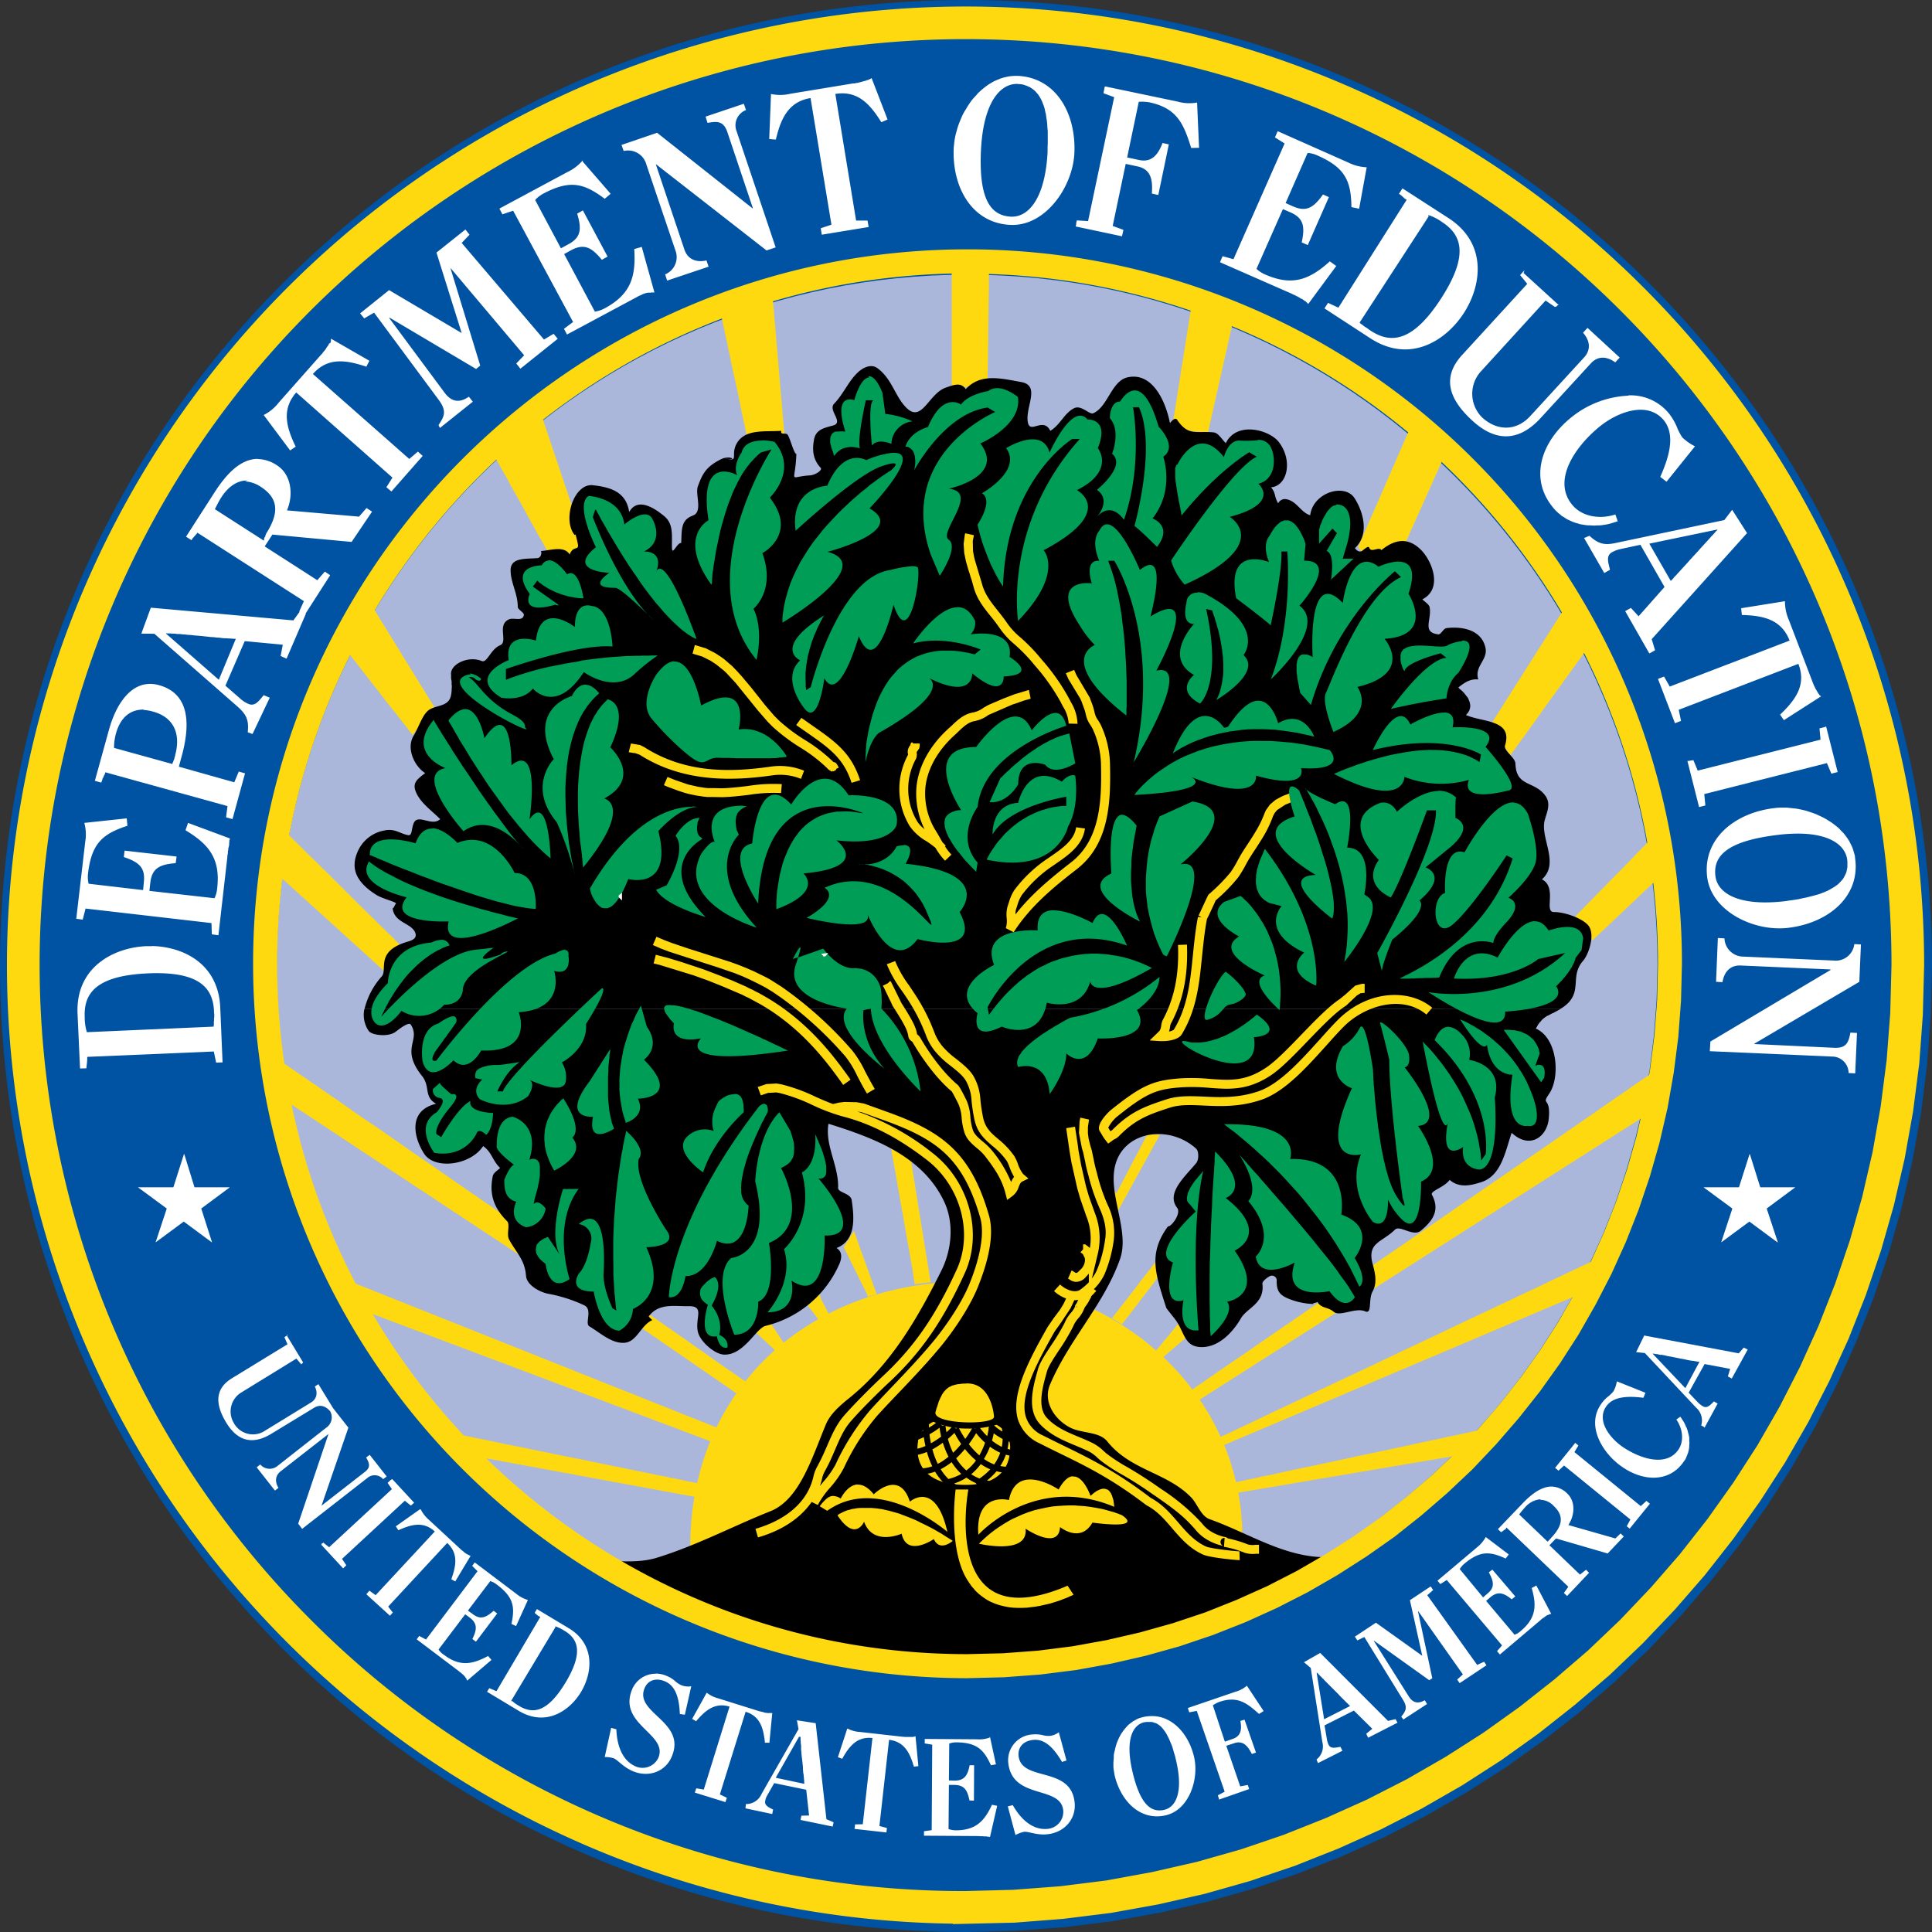
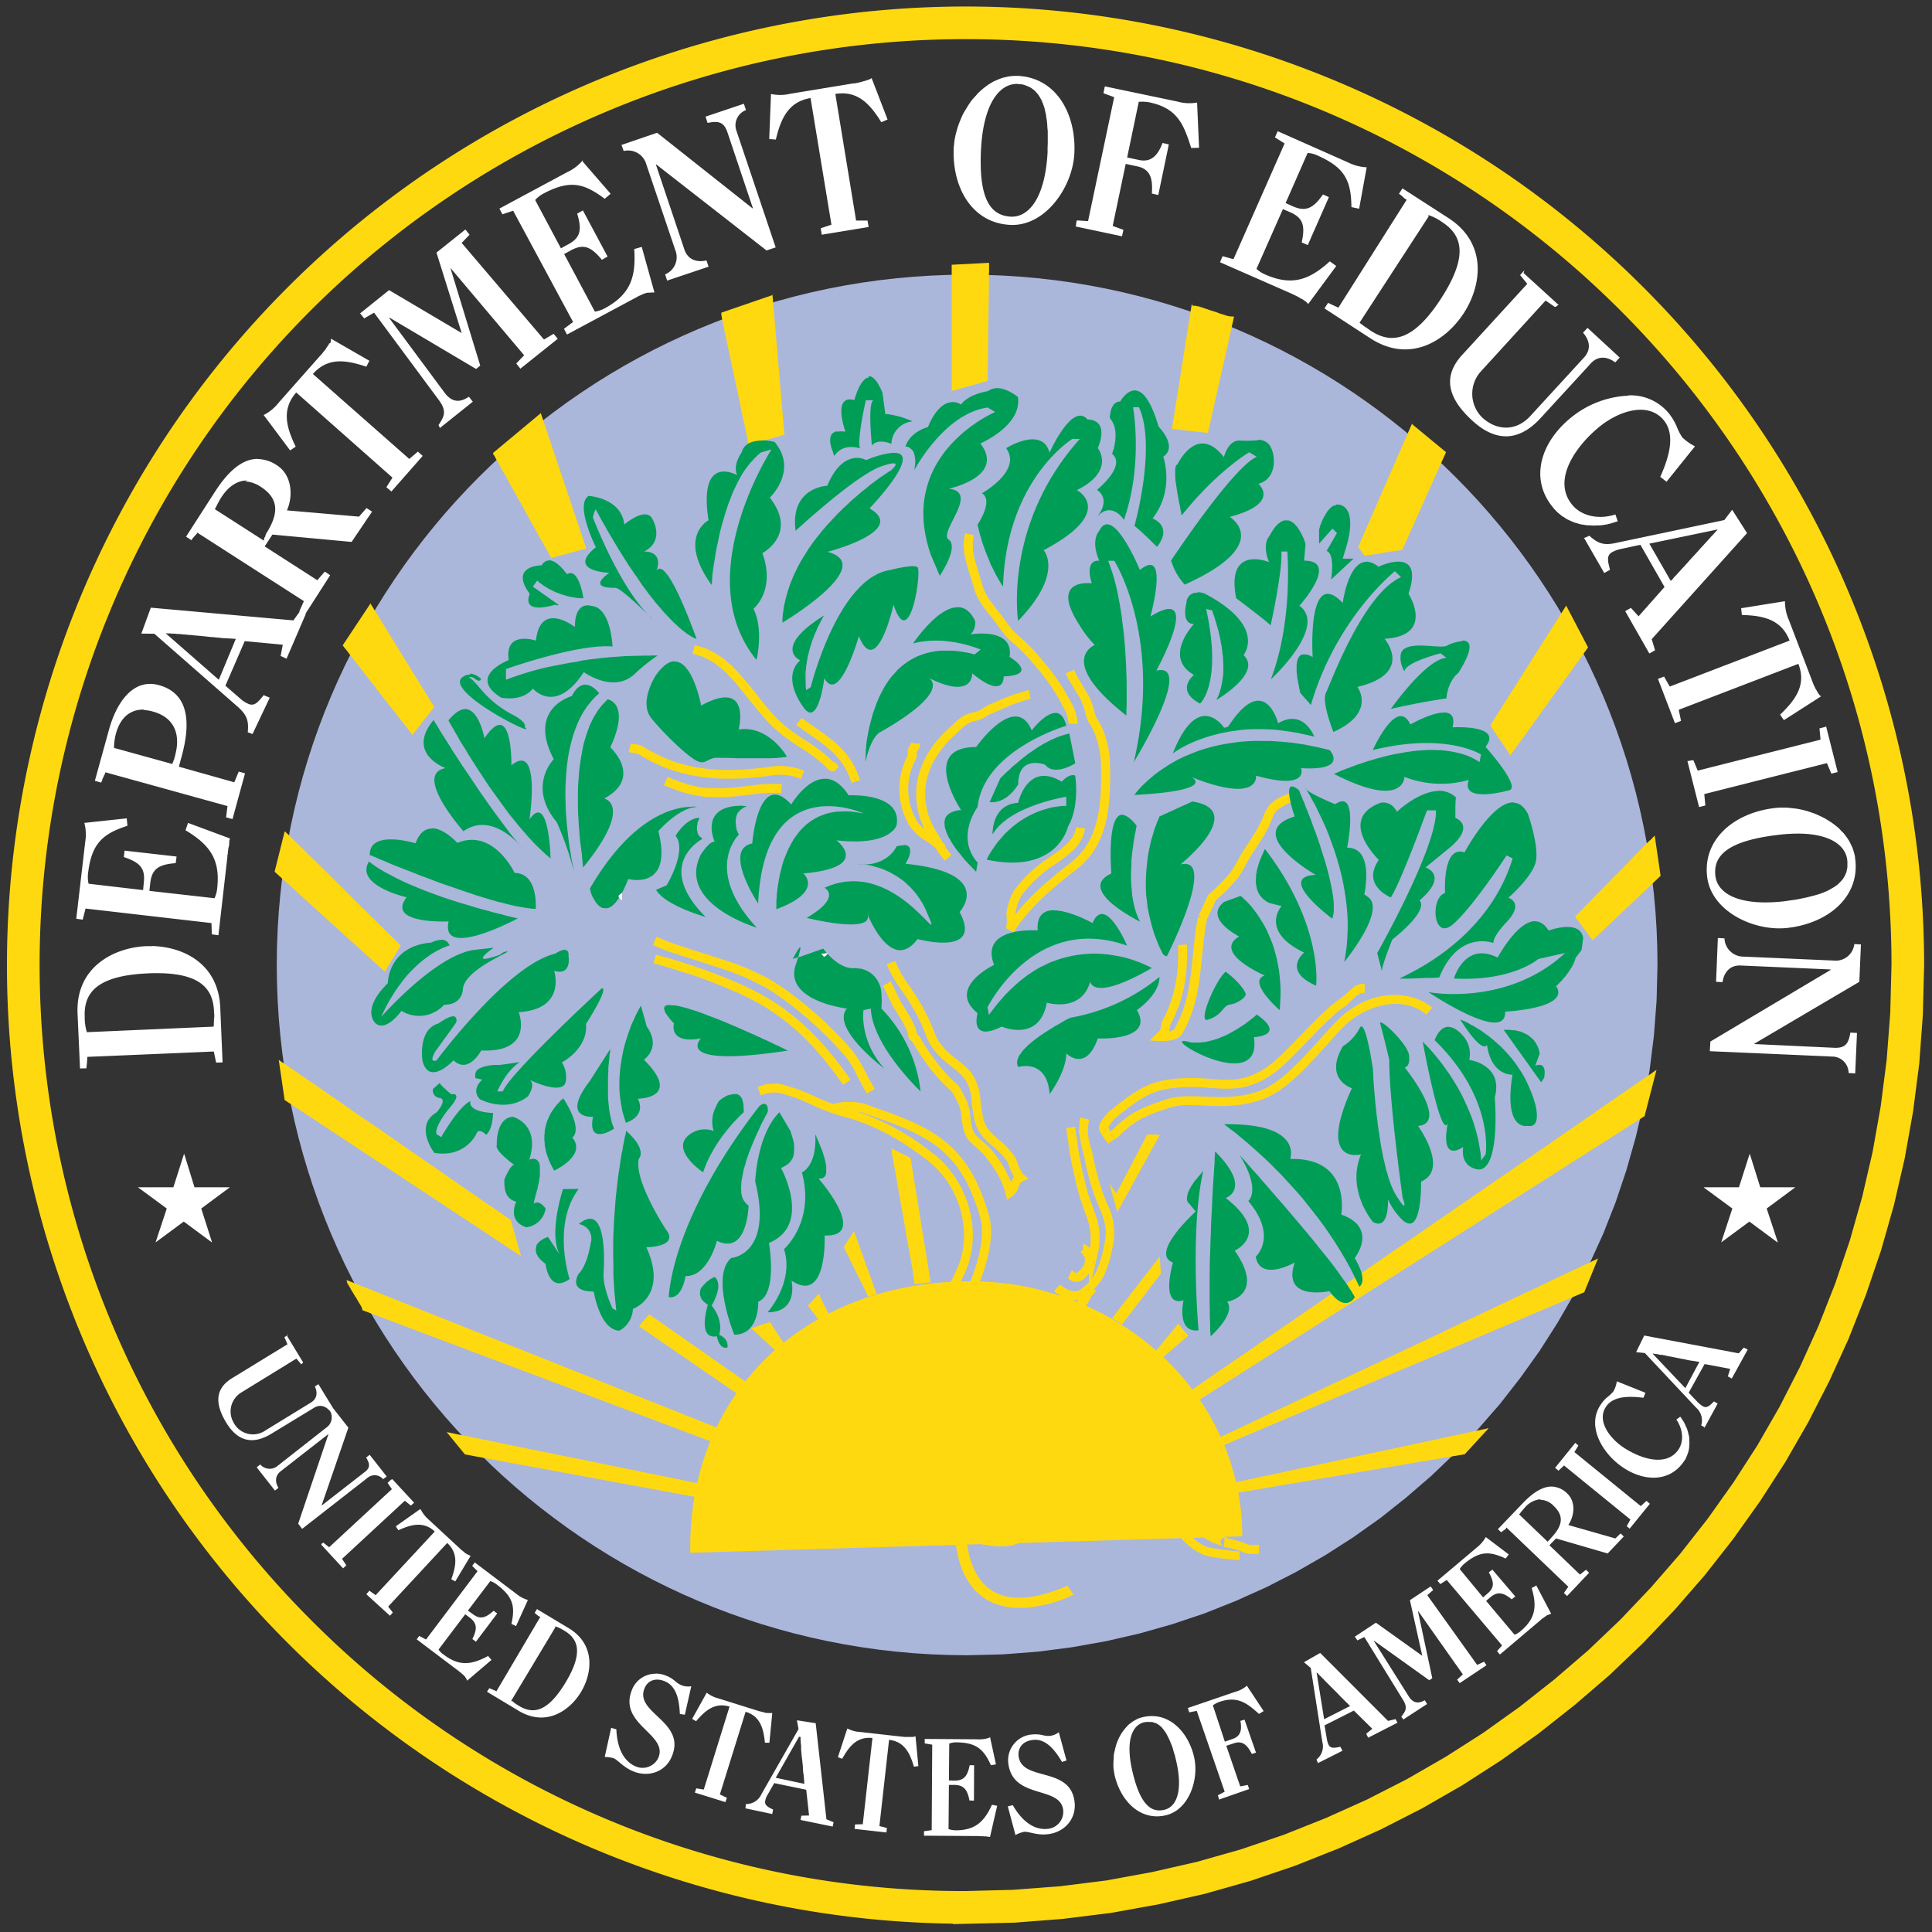
<svg xmlns="http://www.w3.org/2000/svg" width="120" height="120" viewBox="0 0 120 120" preserveAspectRatio="xMinYMin meet">
  <rect x="0" y="0" width="120" height="120" fill="#333333" stroke="none" />
-   <path fill="#0052A2" d="M60 120l3.087-.078 3.044-.222 3.009-.378 2.956-.533 2.888-.667 2.845-.809 2.787-.944 2.733-1.067 2.653-1.2 2.59-1.333 2.51-1.445 2.431-1.555 2.356-1.678 2.264-1.778 2.178-1.886 2.089-1.99 1.987-2.088 1.877-2.176 1.79-2.266 1.668-2.351 1.567-2.445 1.444-2.511 1.334-2.587 1.2-2.655 1.075-2.72.945-2.79.81-2.852.667-2.9.534-2.954.378-3 .222-3.053L120 60c0-33.124-26.871-60-60-60C26.871 0 0 26.876 0 60c0 33.124 26.856 60 60 60z" />
  <path fill="#ABB6DB" d="M60.062 102.811l2.222-.055 2.176-.167 2.144-.278 2.112-.378 2.075-.477 2.033-.578 1.99-.667 1.953-.778 1.9-.855 1.844-.945L82.31 96.6l1.733-1.111 1.69-1.198 1.61-1.278 1.556-1.344 1.489-1.422 1.422-1.49 1.355-1.555 1.265-1.622 1.2-1.678 1.111-1.742 1.033-1.789.945-1.855.866-1.9.765-1.943.667-1.989.577-2.033.49-2.075.377-2.112.267-2.144.166-2.176.056-2.21c0-23.68-19.193-42.874-42.873-42.874-23.68 0-42.887 19.198-42.887 42.878S36.39 102.81 60.062 102.81z" />
  <path fill="#FFD90F" d="M77.167 95.436l-.023-.823-.066-.797-.111-.8-.145-.778-.2-.767-.222-.755-.267-.734-.31-.722-.334-.7-.378-.689-.411-.667-.444-.642-.478-.622-.5-.6-.545-.578-.555-.555-.6-.523-.611-.5-.645-.466-.666-.445-.69-.41-.72-.39-.733-.342-.755-.322L66 80.53l-.8-.244-.8-.223-.822-.177-.842-.134-.856-.1-.867-.055-.866-.011c-10.274.055-17.46 7.064-17.271 16.86l34.297-1.023-.006.012z" />
  <path fill="#FFD90F" d="M61.462 16.322l-2.35.122v7.84l2.221-.622h.011v-.566l.012-.1v-.476l.01-.267v-.6l.012-.31v-.667l.01-.69.012-.666v-.356l.011-.322v-.31l.011-.312v-1.022l.011-.1v-.576h.03zM48.033 18.31l-3.23 1.111v.089l.01.055v.056l.023.067v.077l.022.09.022.1.022.11.022.112.023.122.033.122.022.144.034.134.066.3.067.322.067.344.077.356.078.367.078.364.167.767.166.766.078.378.078.367.066.355.076.345.067.322.069.3.03.133.023.145.035.122.02.122.023.111.024.112.022.088.02.09.011.088v.067l.023.055.013.056v.089l2.242-.622-.744-8.71.055.012zm26 .5L72.79 26.64l2.235.249 1.623-7.22h-.034l-.013-.011h-.131l-.033-.011h-.112l-.044-.023h-.044l-.1-.033-.1-.033-.1-.034-.123-.033-.11-.044-.123-.045-.244-.078-.245-.077-.111-.045-.122-.033-.111-.045-.111-.033-.1-.033-.1-.034h-.078l-.045-.022-.044-.01h-.145l-.022-.012H74.047l-.014-.171zM33.604 25.65l-2.986 2.489.01.011v.022l.012.034.022.044.034.045.033.055.033.067.034.066.044.078.044.09.056.086.056.1.055.1.056.113.066.109.134.233.144.256.145.267.155.288.167.29.166.3.345.61.333.612.167.3.164.288.156.278.144.278.145.256.133.222.067.11.055.112.056.1.055.1.056.089.044.078.045.077.033.078.034.056.033.055.033.056.022.033.012.034v.022l.01.022 2.19-.589-2.834-8.431.022.011zm54.116.622l-3.367 7.71.411.521h.023v-.01h.066l.023-.012h.022l.033-.013h.189l.078-.022h.089l.1-.023.1-.01.11-.023.1-.011.223-.044.211-.034.111-.022.1-.011.1-.022.1-.011.09-.023h.132l.034-.01.033-.012h.133l.023-.011h.1l2.729-6.093-2.11-1.743.014-.07zM23.02 37.47l-1.733 2.611v.022h.013l.022.034.031.033.023.044.044.045.044.055.045.056.058.067.053.077.056.078.066.078.067.089.067.089.077.1.156.197.178.223.177.233.19.244.188.245.2.255.411.523.4.522.2.255.2.256.19.233.177.223.167.222.166.2.067.1.078.089.066.089.067.077.056.078.055.078.056.067.044.055.045.056.033.055.033.034.034.033v.033l.022.022v.012l1.364-1.745-3.986-6.464.033.022zm74.273.122l-4.73 7.465 1.255 1.866.01-.022v-.024l.023-.032.033-.033.034-.055.044-.056.045-.067.055-.066.056-.09.066-.077.067-.1.067-.1.078-.1.077-.111.09-.111.177-.245.189-.266.2-.278.211-.289.211-.3.222-.311.445-.622.455-.634.223-.3.21-.3.212-.289.2-.277.189-.267.177-.244.078-.123.09-.097.066-.112.078-.1.066-.088.067-.09.055-.077.045-.078.055-.055.034-.067.044-.045.022-.044.023-.033.022-.023h.011v-.01l-1.367-2.612.02-.01zM17.678 51.653l-.622 2.49 6.842 6.206.989-1.609v-.022l-.034-.022-.033-.034-.044-.044-.056-.056-.056-.055-.066-.067-.078-.078-.089-.089-.089-.089-.1-.1-.11-.1-.112-.11-.122-.123-.122-.122-.265-.256-.278-.277-.3-.29-.31-.31-.323-.312-.333-.333-.667-.667-.667-.666-.322-.322-.322-.31-.311-.313-.3-.286-.29-.278-.255-.267-.133-.122-.111-.111-.111-.111-.111-.111-.1-.09-.09-.1-.088-.077-.078-.078-.067-.066-.066-.067-.056-.045-.044-.044-.034-.033-.022-.034-.01-.01-.034.01zm85.09.245v.01l-.021.023-.023.022-.033.034-.033.033-.045.044-.044.056-.056.056-.069.046-.066.067-.067.067-.078.077-.077.078-.078.078-.09.089-.177.189-.189.189-.21.222-.212.222-.222.222-.222.234-.467.466-.456.467-.222.233-.222.222-.222.223-.2.21-.19.19-.188.189-.078.088-.089.078-.066.078-.078.078-.067.066-.067.067-.055.056-.056.055-.044.056-.045.033-.033.045-.033.033-.022.022-.023.011v.022l1.09 1.456 4.221-4-.366-2.487-.01-.015zM17.312 65.824l.367 2.5 14.684 9.696-.633-2.222v-.02l-.033-.022-.056-.034-.067-.055-.089-.056-.11-.078-.123-.077-.133-.1-.156-.112-.178-.11-.177-.134-.2-.133-.223-.145-.222-.155-.233-.167-.245-.167-.533-.366-.564-.39-.59-.41-.621-.434-.645-.444-.667-.456-1.333-.93-1.333-.923-.667-.444-.642-.445-.622-.444-.6-.411-.567-.39-.522-.366-.256-.167-.233-.166-.222-.156-.223-.144-.188-.134-.19-.133-.177-.111-.156-.111-.133-.1-.122-.078-.122-.08-.09-.053-.066-.058-.053-.031-.025-.025v-.01l-.01.001zm85.578.62l-.022.023-.056.033-.111.078-.133.1-.178.122-.222.144-.245.167-.289.2-.31.211-.345.245-.378.255-.4.278-.422.289-.445.311-.477.333-.5.345-1.065.733-1.151.8-1.2.822-1.256.867-1.3.889-1.333.922-2.711 1.867-2.722 1.864-1.32.922-1.3.89-1.256.866-1.21.833-1.134.778-1.065.731-.5.345-.477.333-.456.311-.433.289-.4.278-.378.255-.345.245-.31.21-.278.2-.256.168-.211.144-.178.133-.144.09-.1.077-.067.033-.022.023.255.744 28.114-17.916.742-2.88zm-31.633 4.023l-1.923 3.666-.4-.589V73.588l.011.023v.011l.012.022v.023l.01.022v.033l.012.022v.034l.01.022.012.067.022.066.022.078.023.078.022.078.022.077.045.156.044.167.022.077.022.078.023.078.022.067.022.066.011.067.011.033.011.023v.055l.012.022v.045l.01.022v.022l.012.011v.034l.01.01v.023l2.654-4.82-.786-.013zM55.37 71.3v.053l.011.047v.053l.011.058v.078l.011.078.023.089.01.097.023.111.022.123.022.122.023.133.022.134.033.144.056.311.055.333.056.345.067.367.066.377.067.39.144.788.134.789.066.389.067.378.067.366.066.345.056.33.055.312.023.144.033.134.022.133.022.133v.112l.023.11.022.1v.09l.022.077.011.078.011.067v.089l.011.033v.022l1-.122-1.244-7.718-1.244-.622h.055zm-2.327 5.167l-.622.964v.036l.011.022.011.02v.022l.012.036.022.03.022.034.011.045.022.044.023.044.022.045.033.055.02.045.058.111.055.122.065.134.067.133.068.133.067.145.142.277.145.29.066.144.067.133.067.133.066.134.056.122.056.111.033.045.022.055.022.045.023.044.022.044.022.045.011.033.022.034.011.033v.022l.012.022v.023l.01.01v.012l.012.01v.034l.555-.155-1.409-3.92zm18.994 1.555v.011l-.011.011-.023.025v.02l-.022.033-.033.036-.022.03-.034.048-.033.042-.044.046-.034.054-.044.055-.056.067-.044.056-.056.066-.1.145-.122.155-.122.156-.134.166-.133.167-.133.178-.278.367-.278.355-.133.178-.133.178-.134.155-.122.167-.122.144-.1.145-.056.066-.044.067-.056.056-.044.055-.034.056-.044.055-.033.045-.034.033-.022.045-.033.033-.022.022-.012.022-.022.023-.01.01v.012l.621.378 2.411-3.145-.066-1.089zm27.246.122v.012l-.055.022-.078.044-.122.056-.145.066-.177.09-.2.088-.234.111-.255.123-.29.133-.3.144-.332.156-.356.167-.378.177-.389.19-.41.2-.89.41-.93.445-.99.466-1.033.49-1.067.5-1.089.522-2.23 1.05-2.223 1.056-1.111.522-1.067.5-1.033.49-.989.466-.931.444-.889.412-.411.2-.389.188-.378.178-.344.167-.333.155-.312.145-.277.133-.256.122-.233.112-.211.088-.178.09-.145.066-.11.056-.09.044-.044.022-.022.011.153.5L98.4 80.264l.867-2.122.017.002zm-77.75 1.365v.067l.022.022v.066l.022.023v.033l.022.033.022.034.045.066.033.067.056.078.044.089.044.077.056.09.1.166.111.178.056.089.044.077.045.09.055.077.033.067.045.066.022.034.022.033.011.033.023.023v.044l.01.022.023.023v.08l.011.01v.012L44.47 89.65l.278-.889-23.214-9.253zm29.3.878l-.656.71.744.967.59-.344v-.011l-.012-.011v-.011h-.011v-.023l-.011-.022v-.022l-.011-.022h-.011v-.022l-.012-.023-.033-.055-.022-.056-.022-.055-.034-.056-.033-.055-.033-.067-.056-.122-.067-.123-.033-.066-.033-.056-.022-.055-.034-.056-.022-.055-.022-.045-.011-.022v-.022l-.011-.023v-.022l-.012-.022-.01-.011v-.065l-.012-.01v-.022h-.01V80.4l-.079-.013zM40.326 81.63l-.634.745 6.32 4.353.5-.778h-.01l-.023-.011-.033-.022-.034-.034-.044-.022-.056-.044-.055-.045-.067-.044-.078-.045-.077-.055-.09-.067-.088-.055-.1-.078-.1-.067-.111-.078-.223-.155-.244-.167-.256-.178-.266-.188-.278-.19-.278-.2-.578-.408-.577-.4-.278-.2-.278-.19-.267-.188-.253-.178-.244-.166-.223-.156-.11-.078-.1-.078-.1-.066-.09-.056-.088-.066-.078-.056-.078-.044-.067-.056-.055-.033-.056-.045-.044-.033-.034-.022-.033-.023-.022-.01-.011-.012-.011-.01zm7.45.5l-1.11.367 1.61 1.498.532-.343-.011-.01v-.012l-.011-.013-.011-.022v-.012l-.012-.02v-.022l-.024-.024v-.022l-.011-.02-.022-.023-.011-.024-.045-.053-.033-.067-.045-.058-.044-.064-.045-.078-.053-.067-.089-.144-.1-.134-.046-.077-.043-.067-.044-.067-.045-.066-.044-.056-.033-.055-.023-.023v-.033l-.022-.022v-.022l-.01-.023h-.023l-.011-.022v-.011l-.011-.022v-.022l-.011-.012v-.01l-.098-.023zm25.38.122l-.01.011v.012l-.011.01h-.012l-.01.012-.023.022-.011.022-.022.022v.023l-.022.022-.023.022-.022.033-.022.034-.033.022-.056.067-.056.077-.066.067-.056.078-.066.089-.067.078-.145.166-.144.167-.067.089-.066.078-.056.077-.067.078-.055.067-.056.064-.033.036-.022.03-.022.023-.023.036-.022.02v.022l-.022.022-.011.025h-.034l-.01.022-.012.01-.01.012.366.444 1.742-1.497-.62-.745-.022.031zm19.287 6.465h-.042l-.055.01-.08.023-.098.022-.122.023-.134.033-.166.033-.167.034-.2.044-.211.044-.222.045-.245.055-.244.056-.278.056-.278.055-.589.133-.644.134-.667.142-.71.156-.72.155-.745.158-1.523.32-1.522.333-.744.156-.722.155-.71.145-.666.144-.644.145-.59.122-.288.055-.267.067-.255.056-.234.044-.222.045-.2.055-.2.033-.178.045-.155.033-.134.022-.122.034-.1.022-.078.011-.055.011-.045.011.123.623 14.684-2.49 1.489-1.62-.025.012zm-64.708.222l1.144 1.398 14.804 2.733.212-.833-.034-.011h-.055l-.078-.023-.1-.01-.122-.034-.134-.022-.155-.034-.178-.033-.189-.044-.211-.034-.222-.055-.222-.045-.256-.055-.267-.045-.277-.066-.59-.111-.633-.134-.666-.133-.7-.145-.723-.144-.744-.156-1.509-.31-1.5-.3-.744-.156-.723-.142-.7-.147-.666-.131-.634-.134-.588-.122-.276-.055-.267-.056-.255-.044-.222-.056-.223-.044-.222-.045-.189-.033-.178-.033-.155-.034-.145-.033-.11-.022-.1-.023-.078-.01-.056-.012h-.033l-.031-.022z" />
-   <path fill="#000" d="M28.062 42.744v-.166l-.01-.045V42.323l-.023-.112-.011-.1v-.2c-.09-.622 1.033-1.211 1.9-.855.344.144.542-.723 1.142-.978.522-.211-.222-1.267.556-1.61.31-.132.855.165.922-.277.022-.144-.378-.333-.378-.489 0-.844-.433-1.489-.444-2.244-.034-.834.888-.734 1.644-.79.178 0 .311-.21.244-.444.578-.033 1.445-.355 1.778.223.222-.611.622-.19.5-.711-.189-.845-.122-.4-.222-.545-.733-.998.022-3.187 1.164-3.053 1.09.122 2.067.4 2.256 1.666.533-.955 1.6-.222 2.178.256.578.478.466 1.164.478 1.92 0 .622.3-.278.577-.256.034-.855-.022-1.42.71-1.697.655-.223.144-1.311.321-1.811.29-.812.534-1.234 1.412-1.678.666-.345 1.177.189.11-.122 1.19.355.423-.112.923-.923.533-.853 1.7-.666 2.742-.733-.067.244.156.133.345.2.155.056.422 1.233.588 1.233-.066 1.9-.544 1.423.834 1.334.366-.023.8-.334.678-.467-.5-.533-.534-1.133-.412-1.778.123-.598.6-.698 1.178-.853.7-.189-.333-.945.067-1.356.6-.622.889-1.41 1.5-1.966.278-.256.775-.523 1.164-.256.956.667 1.145 1.889 1.9 2.545.911.81 1.334-.967 2.378-1.323.489-.166.933-.355 1.233.1.92-1.01 2.198-.666 3.443-.444 1.244.222.21 1.6.422 2.533.155.698.955-.378 1.389.498.644-.398.855-1.098 1.486-1.409.434-.211.945.411 1.167.322.911-.389 1.122-1.944 2.089-2.222 1.556-.4 2.411 1.411 2.689 2.833.12-.166.331-.377.444-.21.711 1.053 1.211.666 2.278.786.267.022.5.422.745.667.677-1.387 2.708-.834 3.297-.067.89 1.167.523 2.722-.489 2.811.312.345.19.578.445.989a.469.469 0 0 1 .5-.256c.667.123.889.812 1.489 1 .178-1.422 2.133-2 2.744-1.077.445.666 1.031 2.175.045 3.11-.023.023.222.323.433.179.164-.123.398-.334.444-.2.112.355.612-.1.756.155.856-.7 1.656-.789 2.422-.055.711.677 1.434 2.444.122 3.11.167.167.423.312.456.5.133.787-.5 1.556.544 1.676.156.011.312-.366.5-.389 1.02-.122 2.176.123 2.42 1.211.167.778-.71 1.156-.444 1.978-.511-.055-.878.211-1.242.5a.309.309 0 0 1 .064.067l-62.58-.025zm62.545 0l.044.034.045.044.055.034.045.044.044.044.044.045.045.044.044.056.034.044.044.056.033.044.045.056.033.044.034.056.022.055.022.056.022.056.022.055.012.056.01.055.012.056v.144l-.011.022v.034l-.011.033-.012.022v.034l-.01.022-.012.033-.01.034-.023.022-.011.033-.022.033-.023.023-.022.033-.022.022-.022.034-.034.033-.022.022c1.065.465 2.92.278 2.431 1.887-.11.333.634.744.645 1.133.044 1.467 1.166 1.045 1.855 1.989.367.5.1 1.022-.033 1.509-.311 1.111.955 2.689-.178 3.689.978.5.1 2.03.745 2.03.688 0 1.73.379 2.12.812.477.544.044 1.822-.312 2.222-.777.89-.122 1.745-.888 2.578-.151.156-.323.29-.51.4H22.643a4.68 4.68 0 0 1 1.056-2c.41-.411-.445-1.578 1.642-2.178.478-.133.567-.344.411-.633-.322-.567-1.375-.556-1.375-1.598 0 .4.12-.033.208-.111.112-.111-.786-.289-1.208-.556-1.412-.888-1.556-1.777-1.167-2.677a2.236 2.236 0 0 1 1.655-1.323c.667-.144.954.19 1.487.29.256.033.189-.334.333-.72.256-.667 1.134.222 1.656-.278-.5-.5-1.111-.923-1.433-1.523-.345-.666-.09-.889.5-1.333-.7-.456-1.178-1.556-.723-2.311.367-.609.556-1.365 1-1.642.49-.29 1.212-.178 1.334-.911.027-.136.039-.274.033-.412h62.556zm6.309 19.923l-.056.044-.067.033-.055.034-.067.033-.055.033-.056.023-.044.033-.056.022-.056.022-.044.023-.1.055-.089.045-.1.044-.044.033-.034.023-.044.033-.045.033-.044.034-.044.044-.045.033-.033.045-.045.055-.044.045-.045.055-.044.065-.044.055-.034.078-.044.067-.045.078c1.367.6 1.511 3.022.845 4.022-.556.811.11.133-.045 1.611-.122 1.098-1.177 1.887-2.3.842-.389 1.111-.622 2.667-1.9 3.067-.566.178-1.333.4-1.953-.145-.311.456-1.222.69-1.1.923.556 1.033-.044 1.697-.7 2.242-.467.378-1.289-.367-1.589-.078-.811.8-1.72.789-1.409 2.078.134.5.342 1.189.011 1.767-.277.5-.01 1.442-.466 1.23-.6-.253-1.567.356-1.945.034-.378-.322-.766-.198-1.01-.609-.556.222-.323-.122-.256.122a4.471 4.471 0 0 1-1.556-.333c-.553-.233-.742-.489-.72-1.156a.298.298 0 0 0-.444-.233c-.2.111-.467.333-.445.467.145 1.233-.955 1.489-1.333 2.142-.522.9-1.411 1.822-2.478 1.789-1.02-.022-1.02-.867-1.542-1.633-.09-.134-.6-.743-.622-.81-.678-2.122-1.134-3.355.11-5.055.19.045.845-.798.567-1.153-.7-.911.478-1.922 1.187-2.778.167-.2.167-.733 0-.889-1.653-1.511-4.444-1.122-5.02.978-.5 1.844.922 4.12.278 5.898-1.022 2.855-3.142 4.953-4.342 7.777-.434 1.034.244 2.12 1.21 2.643.756.41 1.845.244 2.354.889 1.467 1.822 3.722 1.91 5.233 3.5.365.397.587 1.13 1.111 1.32 2.6.922 5.056 2.655 7.932 2.322-.712 1.289-2.123 1.622-3.287 2.11-2.756 1.165-5.353 2.445-8.387 3.176-6.786 1.623-13.073 1.934-19.902.556-5.022-1.022-9.442-2.911-13.707-5.353.09-.078.167-.223.245-.211.92.044 1.898.055 2.698-.178 2.477-.745 4.83-2 7.13-2.911 1.812-.72 2.578-3.298 3.443-5.376.278-.678.889-1.198 1.511-1.698 2.567-2.089 4.222-4.966 5.676-7.886.61-1.223.833-2.923.133-4.343-1.345-2.766-4.331-3.888-7.153-4.766-.223 1.378.644 2.589.6 3.989-.012.289.777.322.844.755.156 1.076.289 2.498-.944 2.976.41.244.3.7.188.966a6.716 6.716 0 0 1-4.586 3.865c-.6.144-1.334 1.811-2.567 1.789-.598-.011-1.475-.8-1.631-1.367-.233-.889.467-1.664-.611-1.642-.778.022-1.845-.222-2.456.642.07.079.144.153.223.222-.723.323-.956 1.367-1.745 1.411-.789.045-1.475-.61-2.164-1.022-.311-.178.244-1.075-.345-1.32a9.156 9.156 0 0 0-2.189-.7c-.522-.089-1.355-.533-1.4-1.11-.075-1.023-.609-1.434-1.053-2.268-.178-.322.089-.933-.133-1.144-.834-.831-1.111-1.698-.878-2.798.044-.2.289-.333.455-.5-.477-.444-.51-.978-1.055-1.355-.789 1.2-3.033 1.489-3.676.455-.61-.944-1.044-2.653.754-3.086-.776-.434-.345-1.045-.865-1.712-1.4-1.755-.055-2.2-.71-3.208-.134-.19-.779.33-.912.43-.444.367-1.5.245-1.7-.033a1.756 1.756 0 0 1-.267-1.364l74.283-.002z" />
  <path fill="#FFD90F" d="M59.184 119.509v-.027c-23.936-.318-45.355-14.94-54.368-37.117-9.014-22.177-3.87-47.596 13.057-64.523C34.901.817 60.508-4.276 82.754 4.938c22.247 9.214 36.753 30.92 36.757 55v.026l-.08 3.072-.222 3.02-.385 2.98-.522 2.926-.666 2.89-.805 2.824-.944 2.768-1.065 2.703-1.198 2.63-1.313 2.565-1.438 2.498-1.555 2.407-1.662 2.335-1.765 2.251-1.875 2.156-1.967 2.067-2.071 1.98-2.167 1.86-2.249 1.777-2.322 1.66-2.418 1.556-2.498 1.435-2.566 1.31-2.63 1.184-2.704 1.073-2.768.938-2.832.802-2.875.653-2.942.53-2.97.37-3.028.236-3.825.089zm.79-117.078c-23.262 0-44.232 14.014-53.133 35.504-8.902 21.49-3.982 46.227 12.466 62.676a57.128 57.128 0 0 0 40.666 16.845l2.954-.076 2.926-.222 2.871-.36 2.832-.52 2.784-.634 2.727-.773 2.666-.907 2.607-1.037 2.56-1.15 2.478-1.266 2.41-1.387 2.336-1.493 2.247-1.604 2.176-1.716 2.095-1.802 2-1.907 1.9-2 1.811-2.084 1.703-2.171 1.606-2.26 1.491-2.31 1.385-2.41 1.266-2.478 1.156-2.553 1.027-2.61.906-2.666.774-2.729.644-2.782.502-2.827.371-2.889.223-2.913.077-2.984c-.004-31.76-25.751-57.504-57.51-57.505z" />
  <path fill="#FFD90F" d="M59.907 85.94h-.111l-.1.011-.09.011-.088.011-.09.011-.088.023-.078.022-.078.022-.066.022-.067.034-.067.033-.066.033-.054.045-.057.044-.054.045-.046.055-.054.056-.044.055-.045.067-.044.067-.044.077-.034.078-.044.078-.034.089-.044.089-.033.1-.034.11-.033.112-.044.111-.034.122-.033.123c-.222.777 3.687.844 3.631.288 0 0-.133-2.11-1.722-2.055l-.111.011zm-1.954 2.378l-.01.01h-.012l-.022.012-.022.011-.034.011-.022.022-.033.023-.045.022-.033.022-.033.033-.045.023-.044.044-.045.033-.044.034-.045.044-.044.045-.044.055-.034.056-.044.055-.045.056-.033.067-.044.055-.034.078-.033.067-.022.077-.034.078-.01.045-.012.044-.011.044v.089l-.011.045-.011.044v.045c-.134 1.509.789 2.52 2.986 2.52 2.198 0 2.756-1.211 2.756-2.29a1.556 1.556 0 0 0-.844-1.441 6.096 6.096 0 0 1-1.867.233 5.002 5.002 0 0 1-2.053-.422l-.023.01zm8.667 3.375c-.258.023-.551.245-.867.823 0 0-2.609-1.767-3.086.655 0 0-2.1-.555-1.9 2.156 0 0 3.444-3.834 8.444-1.734v-.022l-.011-.011v-.089l-.011-.022v-.056l-.011-.033v-.027l-.011-.022v-.067l-.011-.066-.023-.078-.022-.067-.022-.066-.022-.078-.034-.067-.022-.033v-.033l-.022-.023-.022-.033-.023-.033-.022-.023-.022-.033-.022-.022-.022-.022-.034-.023-.022-.022-.033-.01h-.034l-.033-.023-.033-.011h-.034l-.033-.011h-.122l-.034.01-.044.012-.056.011-.044.022-.044.022-.056.023-.044.022-.056.033-.056.034-.055.044-.067.044-.022.023-.033.033-.034.022-.033.034-.033.022-.034.033s-.43-1.255-1.089-1.2l-.024-.018zm-13.364.511c-.643.038-1.04.878-1.04.878l-.036-.033-.042-.022-.047-.023-.042-.022-.033-.01-.045-.023h-.033l-.045-.011-.033-.011h-.033l-.045-.011h-.066l-.045.01h-.033l-.034.012-.044.01-.033.023-.034.011-.044.022-.033.034-.045.022-.044.033-.034.034-.044.044-.045.045-.044.044-.022.022-.022.034-.034.022-.022.033-.022.022-.022.034-.023.033-.033.033-.022.034-.022.033.466.278c3.265-2.334 7.462 1.31 7.462 1.31-.742-3.266-2.33-1.877-2.33-1.877-.656-2.044-2.245-.455-2.245-.455-.378-.47-.72-.618-1.013-.6v-.012zm6.1.312s-.465 3.4.61 5.42l.09.155.1.156.1.144.1.145.11.122.1.122.123.122.111.1.122.1.122.09.123.088.122.078.133.078.134.066.133.056.133.055.134.045.133.044.144.034.134.033.277.055.29.034.277.01h.278l.278-.01.277-.034.267-.033.256-.044.255-.056.245-.055.222-.056.211-.067.211-.066.189-.067.167-.067.155-.055.067-.034.067-.022.055-.033.056-.022.044-.023.045-.01.033-.023.033-.011.022-.011.023-.011h.01v-.011l-.366-.556c-7.94 3.411-6.164-5.975-6.164-5.975h-.791zm7.042.988l-.334.012-.355.022-.356.033-.366.067-.367.078-.376.088-.377.123-.378.144-.389.178-.2.089-.189.1-.189.11-.2.123-.189.122-.189.123-.2.144-.188.144-.19.156-.188.167-.19.177-.188.176s3.087.744 2.9-.931c0 0 2.053 1.398 2.142-.1 0 0 1.267 1.033 2.011-.278 0 0 3.22.467 1.823-.467h-.012l-.022-.01-.022-.012-.033-.01-.034-.012-.1-.044-.11-.034-.145-.055-.167-.045-.189-.055-.2-.056-.222-.055-.244-.045-.256-.044-.278-.045-.289-.033-.31-.022-.312-.023h-.333zm-12.73.156h-.2l-.2.011-.177.033-.167.023-.144.044-.144.033-.12.045-.1.044-.1.045-.078.044-.078.034-.056.033-.033.033-.033.022-.022.012c1.11 1.688 1.653.4 1.653.4.555 1.544 2.333.744 2.333.744.322 1.498 2 .333 2 .333.376.831 1.176.111 1.176.111l-.245-.155-.233-.145-.222-.144-.234-.133-.21-.123-.223-.122-.222-.11-.198-.1-.211-.1-.189-.1-.2-.09-.189-.078-.189-.077-.177-.067-.178-.067-.167-.066-.178-.056-.166-.044-.156-.045-.155-.044-.156-.034-.144-.033-.145-.033-.144-.022-.267-.034-.256-.022H53.67z" />
-   <path fill="#000" d="M59.218 92.584a3.378 3.378 0 0 1-.425-.313l-.102.018-.022-.131a3.791 3.791 0 0 1-.591-.751 2.802 2.802 0 0 1-.9.173v-.373a2.34 2.34 0 0 0 .729-.134 5.158 5.158 0 0 1-.336-.889 3.184 3.184 0 0 1-.833.223l-.045-.37a2.98 2.98 0 0 0 .787-.221 7.66 7.66 0 0 1-.098-.552 5.88 5.88 0 0 1-.366.156l-.134-.349c.167-.064.318-.133.458-.202a5.733 5.733 0 0 1-.022-.698l.373.016s0 .193.011.484c.2-.114.39-.248.565-.398l.249.274.208-.016c.014.143.035.286.063.427.14-.123.273-.253.397-.391l.192.164.164-.073c.12.248.258.487.413.715.17-.23.325-.472.463-.724l.157.08.223-.14c.152.222.326.427.52.613.04-.153.07-.308.093-.464l-.022-.027.03-.027c0-.068.012-.106.012-.108h.107l.133-.118c.175.181.376.336.595.46a1.516 1.516 0 0 0-.04-.185l.36-.104c.04.162.063.328.07.495.09.045.19.087.295.127l-.133.349-.17-.069a3.376 3.376 0 0 1-.066.46c.136.043.275.074.416.093l-.05.37a2.62 2.62 0 0 1-.468-.103 3.333 3.333 0 0 1-.347.705c.139.03.28.046.422.048v.374a2.622 2.622 0 0 1-.655-.096 3.969 3.969 0 0 1-.594.576l.205.038-.058.368a3.462 3.462 0 0 1-.538-.128l-.17.104-.13-.222a3.064 3.064 0 0 1-.584-.338 3.198 3.198 0 0 1-.76.358c.053.04.109.075.167.11l-.218.336zm-.79-1.333c.135.223.296.428.48.611.28-.065.55-.172.799-.315a3.62 3.62 0 0 1-.6-.731c-.211.168-.438.314-.678.437v-.002zm1.896.316c.162.107.335.196.516.266a4 4 0 0 0 .667-.569c-.207-.09-.404-.199-.59-.326a3.62 3.62 0 0 1-.593.63v-.001zm-.935-.991c.171.283.385.539.633.757.228-.176.43-.385.598-.62a5.029 5.029 0 0 1-.687-.713c-.169.204-.35.397-.544.578v-.002zm1.731.046c.195.137.407.25.629.336.16-.224.286-.468.378-.727a3.513 3.513 0 0 1-.64-.375 4.684 4.684 0 0 1-.376.768l.009-.002zm-3.207-.6c.082.31.194.612.334.9.238-.123.461-.272.666-.444a5.54 5.54 0 0 1-.353-.87 5.06 5.06 0 0 1-.647.416v-.002zm2.263-.324c.195.253.413.486.653.698a4.67 4.67 0 0 0 .355-.787 4.444 4.444 0 0 1-.553-.593c-.14.235-.292.464-.455.684v-.002zm-1.3-.327c.072.264.165.522.28.771.015.031.028.062.044.091.178-.17.345-.35.5-.542a6.602 6.602 0 0 1-.418-.691c-.129.131-.265.256-.406.373v-.002zm2.737.107c.188.152.392.282.61.389.032-.161.05-.325.053-.49a4.12 4.12 0 0 1-.554-.35c-.022.13-.06.284-.109.453v-.002zm-3.882-.394c.022.172.051.363.091.56.222-.123.435-.262.636-.417a5.384 5.384 0 0 1-.102-.55 4.867 4.867 0 0 1-.625.41v-.003z" />
  <path fill="#FFD90F" d="M77.002 96.902c-.264 0-1.86-.155-2.282-.346-.847-.383-1.389-1.018-1.916-1.632-.475-.553-.922-1.075-1.575-1.42l-.038-.024c-2.151-1.64-3.709-2.4-5.355-3.204-.42-.205-.843-.412-1.278-.634a2.46 2.46 0 0 1-1.334-1.482c-.444-1.507.616-3.578 1.85-5.744l.362-.53.406-.542.222-.366.154-.327a2.222 2.222 0 0 1-.751-.46l.375-.409c.37.34.94.562 1.276.307a4 4 0 0 0 .513-.445v-.542a3.021 3.021 0 0 1-.118.138l-.055.056a.804.804 0 0 1-.667.322.784.784 0 0 1-.369-.151.667.667 0 0 0-.084-.051l.222-.507c.055.028.109.059.16.093a.396.396 0 0 0 .113.062c.065 0 .111-.03.223-.153l.055-.055a.798.798 0 0 0 .269-.716l-.124-.247-.074-.06-.04-.02-.03-.035.161-.182v-.305h.138l.076.062.082.054.067.066.044.023.013.028c.114-.67.037-1.36-.222-1.988l-.369-1.067-.193-.667-.36-1.606-.113-.667-.212-1.456.547-.09.169 1.11.044.351.176.958.287 1.258.184.64.369 1.033c.327.824.388 1.729.176 2.59l-.358 1.484c.12-.15.22-.313.3-.487a7.722 7.722 0 0 0 .522-1.927c.1-.59 0-1.169-.336-1.933a12.016 12.016 0 0 1-.702-2.062 8.444 8.444 0 0 1-.204-.862l-.12-.558-.082-.27-.18-.946.04-.722.044-.222.542.12-.07.466v.39l.044.333.106.43.085.272.129.613c.024.151.09.445.193.805.162.68.385 1.343.667 1.982.344.695.474 1.477.375 2.247a8.298 8.298 0 0 1-.564 2.064c-.165.348-.391.664-.667.933l.149.1-.053.078-.058.042-.031.047-.15.153-.028.045v.029l-.022.029v.026l-.043.054a2.373 2.373 0 0 1-.266.444l-.076.109a.28.28 0 0 1-.044.107c-.083.203-.201.39-.35.553a1.88 1.88 0 0 0-.328.533c-.257.496-.544.976-.86 1.436-.34.518-.667 1.006-.753 1.333l-.027.096c-.247.889-.587 2.113.02 2.773.538.582 1.249.889 2 1.196.293.122.6.25.889.397.237.13.456.291.649.48l.153.136c.404.312.831.593 1.278.84a26.19 26.19 0 0 1 1.913 1.222l.21.147a13.264 13.264 0 0 1 2.357 1.938c.06.062.124.135.189.206.147.189.325.351.526.48.284.18.598.305.927.37a.349.349 0 0 1 .156.081c.426.088.843.214 1.246.376.146.036.296.045.445.024h.24v.556h-.207c-.224.025-.45.006-.667-.058a6.324 6.324 0 0 0-1.3-.375l.04-.554a.247.247 0 0 0-.253.222.258.258 0 0 0 .187.278 3.178 3.178 0 0 1-1.09-.433 2.538 2.538 0 0 1-.666-.591c-.06-.067-.118-.134-.18-.198-.666-.742-1.413-1.26-2.269-1.86l-.222-.149a21.97 21.97 0 0 0-1.873-1.198 10.587 10.587 0 0 1-1.354-.889l-.168-.148a2.422 2.422 0 0 0-.518-.392 17.37 17.37 0 0 0-.871-.384c-.778-.324-1.58-.667-2.2-1.333-.814-.89-.43-2.28-.147-3.296l.027-.098c.115-.413.444-.915.824-1.493.304-.441.58-.9.827-1.376.102-.244.244-.469.42-.666.102-.114.184-.245.242-.387h-.02c.032-.068.07-.133.116-.193l.095-.205c-.08.018-.162.027-.244.027l-.236.502-.591.89-.349.486-.053.078c-1.16 2.042-2.178 4-1.778 5.293.171.514.553.931 1.051 1.147.445.222.853.426 1.269.628 1.671.816 3.247 1.585 5.431 3.25.736.393 1.233.975 1.716 1.537.482.562.99 1.156 1.724 1.487.269.122 1.68.284 2.073.298l.018.546zM66.84 81.14v.036h.076l-.076-.036zM47.078 95.491l-.154-.533c1.16-.331 3.174-1.207 3.616-3.322.056-.212.14-.414.251-.603l.049-.097c.202-.372.367-.752.524-1.112.303-.702.59-1.364 1.083-1.92.597-.684 1.669-1.757 2.373-2.415 1.944-1.805 3.28-3.733 4.613-6.656 1.025-2.264.223-5.18-1.86-6.784-1.78-1.382-3.506-2.271-5.275-2.716a12 12 0 0 1-1.842-.7 10.533 10.533 0 0 0-2.027-.742l-.222-.038-.505.03-.444.153-.196-.52.542-.183.63-.035.304.053c.734.185 1.446.444 2.126.776.365.162.716.317 1.074.444l.382-.087.324-.04.765.016.467.087 1.388.5c3.4 1.217 5.216 2.486 6.354 6.417.31 1.045.095 2.518-.642 4.378-.496 1.278-1.5 2.751-2.274 3.705-.844 1.03-1.73 1.96-2.586 2.86-.47.49-.952.997-1.412 1.504a14.027 14.027 0 0 0-2.06 3.2l-.062.125a6.2 6.2 0 0 1-.822 1.162c-.296.327-.552.689-.762 1.078l-.385-.185c-.7 1.007-1.85 1.776-3.335 2.2zm6.162-26.458a15.68 15.68 0 0 1 4.667 2.57c2.284 1.755 3.155 4.96 2.026 7.455-1.364 2.993-2.737 4.973-4.74 6.83-.702.656-1.777 1.728-2.333 2.376-.444.492-.704 1.112-.991 1.778-.162.378-.331.771-.54 1.156l-.051.098c-.085.145-.152.299-.2.46a4.047 4.047 0 0 1-.151.54l.197-.243c.291-.322.544-.676.756-1.055l.058-.122a14.682 14.682 0 0 1 2.149-3.334 85.57 85.57 0 0 1 1.422-1.515c.849-.89 1.727-1.816 2.558-2.83.746-.92 1.715-2.337 2.189-3.555.68-1.718.888-3.11.624-4.02-1.078-3.722-2.722-4.873-6-6.049l-1.367-.49-.273-.05zm9.316 5.496l-.096-.371c-.222-.89-.638-1.527-1.307-2.387a3.316 3.316 0 0 0-.457-.444c-.327-.276-.667-.563-.8-1.014a4.049 4.049 0 0 1-.167-.889 2.616 2.616 0 0 0-.191-.833c-.036-.08-.34-.682-.427-.804-.802-.667-1.715-1.823-2.444-3.08a.362.362 0 0 1-.045-.034.444.444 0 0 1-.198-.262c-.048-.333-.117-.591-.904-1.815l-.069-.103-.158-.344-.064-.122-.34-.714-.025-.022-.03-.064.313-.156.142-.142.055.055.647 1.32c.758 1.18.905 1.54.973 1.943a.691.691 0 0 1 .185.19c.7 1.212 1.573 2.314 2.335 2.947.156.134.563.996.567 1.003.127.318.202.654.222.995.019.264.067.525.145.778.089.293.35.516.629.749.192.154.37.325.533.511a7.778 7.778 0 0 1 1.222 2 1.18 1.18 0 0 1 .185-.322 3.9 3.9 0 0 1-.294-.631 2.456 2.456 0 0 0-.157-.356 4.578 4.578 0 0 0-.89-.931c-.486-.42-.944-.816-1.124-1.647a11.189 11.189 0 0 1-.175-1.14 2.816 2.816 0 0 0-.351-1.26c-.183-.322-.576-.635-.956-.937a5.609 5.609 0 0 1-.909-.838 3.513 3.513 0 0 1-.598-.998c-.314-.85-.73-1.658-1.237-2.409-.1-.153-.2-.302-.303-.444a7.678 7.678 0 0 1-.913-1.616l.52-.195c.222.532.509 1.035.853 1.497.103.151.207.305.307.46.53.787.966 1.635 1.296 2.525.123.305.294.59.508.84.246.277.521.528.82.746.423.336.858.683 1.096 1.1.251.452.394.956.418 1.472.037.364.092.727.166 1.086.14.647.496.954.945 1.334.373.297.703.646.98 1.035.09.148.164.304.222.467.075.24.19.465.342.666l.327.276-.384.187c-.103.049-.147.153-.223.333-.068.234-.212.44-.409.584l-.308.225zm6.275-3.498l-.173-.222a2.529 2.529 0 0 1-.2-.3 8.058 8.058 0 0 0-.134-.222c-.326-.445.623-1.298.634-1.307 1.989-1.609 2.709-1.873 4.322-2a12.08 12.08 0 0 1 1.904.036c1.232.088 2.203.16 3.514-.743.59-.409 1.38-1.226 2.144-2.02.834-.862 1.694-1.753 2.371-2.197l.343-.278.624-.56.404-.11h.178v.556l-.253.025-.24.149-.64.606-.102.072c-.627.406-1.47 1.282-2.285 2.126-.815.845-1.593 1.65-2.222 2.091-1.473 1.014-2.638.93-3.871.838a11.596 11.596 0 0 0-1.82-.033c-1.5.115-2.129.346-4.011 1.87a2.547 2.547 0 0 0-.485.632c.054.084.085.138.11.18l.02.033h.02a.48.48 0 0 0 .153-.115c1.095-1.096 1.988-1.425 3.353-1.867.711-.222 1.48-.195 2.293-.158 1.005.047 2.145.098 3.411-.34 1.303-.457 2.611-1.917 3.778-3.206.393-.445.767-.856 1.111-1.205 1.947-1.946 4.514-1.92 5.874-.77l-.36.424c-1.467-1.24-3.8-.583-5.123.74-.337.337-.704.748-1.093 1.182-1.2 1.333-2.558 2.853-4 3.36-1.369.473-2.564.418-3.618.37-.795-.037-1.482-.068-2.098.13-1.333.43-2.124.724-3.13 1.733a1.024 1.024 0 0 1-.296.222.9.9 0 0 0-.171.111l-.236.167zm-.051-1.064l.016.024-.016-.024zm-14.931-2.045c-.271-.444-.46-.82-.627-1.14a5.973 5.973 0 0 0-.724-1.178 23.28 23.28 0 0 0-4.04-3.677L48 61.613l-.458-.28-.466-.242-.474-.233-.49-.222-.492-.196-.984-.338-3.07-.99-.506-.192-.509-.222.222-.514.5.212.49.186 1.01.34 2.545.811.504.18.511.203.51.222.733.36.253.138.72.457.242.171a23.904 23.904 0 0 1 4.138 3.778c.313.396.579.826.793 1.282.165.314.35.667.611 1.112l-.484.286zm-1.476-.535l-.02-.03c-.869-1.217-2.486-3.486-5.177-5.01l-.687-.371-.189-.085-.207-.109-1.242-.53-.889-.354-.889-.32-2.115-.65-.36-.086.135-.54.774.202.85.258 1.334.445.92.349.889.355.838.369.209.111.206.091.178.1.196.094.32.182c2.804 1.586 4.469 3.922 5.364 5.175l.018.03-.456.324zm19.831-2.72h-.164l-.629-.045.445-.433c.067-.06.13-.124.186-.193l.014-.032a.836.836 0 0 0 .068-.253c.014-.12.045-.24.094-.351.724-1.344 1.024-2.82.95-4.667l.556-.022c.078 1.942-.244 3.509-1.01 4.931a.773.773 0 0 0-.04.187 1.6 1.6 0 0 1-.065.28.724.724 0 0 0 .298-.111c.864-1.425 1.02-2.98 1.186-4.63.078-.77.158-1.566.314-2.375l.222.02-.182-.11c.033-.063.246-.525.373-.8.222-.47.222-.47.256-.51.493-.419.949-.88 1.362-1.38.157-.228.3-.465.426-.71.074-.134.147-.267.223-.396.135-.223.269-.425.402-.627s.311-.476.464-.731c.24-.386.442-.794.6-1.22l.078-.169.253-.353.343-.287.353-.193.14-.065.651-.244.173.526-.368.132-.103.048-.244.098-.507.334-.155.19-.098.19A7.378 7.378 0 0 1 78.444 52c-.16.262-.32.509-.475.747-.131.197-.26.397-.391.609-.071.117-.14.246-.211.375a6.78 6.78 0 0 1-.47.776c-.417.513-.881.987-1.386 1.415-.031.07-.098.222-.171.376-.18.389-.291.63-.373.78-.15.778-.223 1.555-.305 2.309-.17 1.713-.333 3.333-1.27 4.873-.199.302-.765.407-1.188.407zm-9.242-6.763l-.49-.255c.062-.201.081-.413.055-.622a1.964 1.964 0 0 1 .06-.747l.075-.222c.074-.27.187-.528.336-.765a8.409 8.409 0 0 1 2.122-2l.144-.1c.72-.497 1.467-1.013 1.576-1.81l.549.075c-.14 1.04-1.027 1.653-1.809 2.19l-.14.099a7.924 7.924 0 0 0-1.984 1.862 2.496 2.496 0 0 0-.267.624 9.565 9.565 0 0 1-.078.234c-.03.107-.043.218-.038.329 1-1.28 2.245-2.294 3.45-3.23 1.82-1.41 1.917-3.817 1.86-6.162a5.638 5.638 0 0 0-.48-2.055 2.184 2.184 0 0 0-.176-.318c-.143-.199-.24-.426-.287-.667a3.364 3.364 0 0 0-.176-.55c-.026-.074-.053-.145-.077-.223l-.09-.2-.735-1.209-.16-.366.516-.207.144.329.827 1.395.022.067c.022.062.047.129.073.196.088.215.156.438.205.666.037.17.109.33.211.47.086.125.16.258.222.397a6.12 6.12 0 0 1 .52 2.255c.062 2.485-.046 5.045-2.073 6.612-1.418 1.095-2.882 2.3-3.907 3.904v.004zm-4.264-4.444a4.127 4.127 0 0 1-.591-.796 5.753 5.753 0 0 0-.585-.428 3.16 3.16 0 0 1-1.018-.925 4.429 4.429 0 0 1-.444-3.62c.088-.283.202-.557.342-.818 0 0 0-.044-.013-.075a.578.578 0 0 1 .06-.374v-.015l.089-.125v-.03l.022-.023v-.044l.08-.091.093.082h.391v.204l-.02.031v.058l-.166.24a.333.333 0 0 1 0 .049.667.667 0 0 1-.047.376 3.887 3.887 0 0 0 .089 3.896c.119.18.27.338.444.466a4.924 4.924 0 0 1-.517-2.242c0-1.412.75-2.89 2.06-4.052l.162-.15c.353-.336.755-.716 1.333-.805.231-.051.448-.152.636-.296l.293-.166.911-.39.742-.286.174-.049.689-.209.109.545-.445.124-.471.17-.211.066-1.496.65c-.254.19-.547.32-.857.38-.396.063-.716.368-1.027.668-.058.055-.113.11-.171.162-1.191 1.06-1.876 2.384-1.876 3.638a4.356 4.356 0 0 0 .605 2.253c.11.175.222.358.317.535.052.094.105.185.158.276.07.067.138.137.2.211l-.046.038c.116.184.25.356.4.513l-.398.378zm-13.914-3.947l-.61-.01h-.247l-.236-.025-.444-.067-.445-.093-.222-.058-.433-.138-.667-.249-.244-.104.222-.511.455.184.83.285.606.137.409.065.204.02h.334l.464.011h.122c.56-.02 1.082-.084 1.587-.144a9.88 9.88 0 0 1 2.091-.112l-.049.554a9.491 9.491 0 0 0-1.975.109c-.518.062-1.052.126-1.623.146h-.129zm8.11-.889c-.5-1.54-1.374-2.148-2.82-3.157l-.62-.434.322-.444c.222.153.42.295.615.431 1.489 1.038 2.473 1.724 3.031 3.44l-.529.164zm-3.145-.248a3.382 3.382 0 0 0-1.729-.223c-2.4.34-5.513.5-8.293-1.277l-.274-.098h-.055l-.347-.058.136-.54.564.093.262.131c2.616 1.678 5.476 1.556 7.931 1.203a3.982 3.982 0 0 1 2 .262l-.195.507zm1.86-.46l-.018-.036a.667.667 0 0 1-.222-.176 9.742 9.742 0 0 0-1.685-1.288c-.602-.373-1.169-.8-1.693-1.276l-.313-.316-.591-.68-1.405-1.737-.582-.625-.147-.138-.475-.38-.338-.222-.522-.264-.602-.18.142-.536.68.205.578.295.384.25.191.141.496.43.313.324.302.337.574.685.837 1.058.571.666.298.298c.498.45 1.036.854 1.607 1.207.641.39 1.238.851 1.778 1.373.17.018.222.136.33.349l-.175.084.027.02a.316.316 0 0 1-.233.127.467.467 0 0 1-.08 0l-.027.005zm.087-.043h.04v-.026l-.04.026zm15.235-2.917l-.555-.012a2.24 2.24 0 0 0-.356-1.066c-.047-.091-.096-.182-.138-.271a12.867 12.867 0 0 0-1.62-2.29l-.01-.013a10.691 10.691 0 0 0-1.274-1.315 4.996 4.996 0 0 1-.89-.98 11.303 11.303 0 0 0-.548-.727c-.444-.546-.889-1.11-1.078-1.86l-.11-.393-.06-.171-.063-.222-.06-.172-.171-.593-.11-.535-.035-.547.071-.56.025-.107.542.122-.071.365.018.647.024.108.03.17.044.2.462 1.542c.164.635.56 1.13.978 1.657.19.24.388.487.573.76.225.324.493.615.795.867.484.42.93.881 1.334 1.378l.015.018c.651.735 1.218 1.54 1.691 2.4l.134.257c.252.41.393.878.409 1.358l.004-.015z" />
  <path fill="#009D56" d="M53.973 23.444c-.555.036-.909 1.407-.909 1.407-1.397-.378-.555 1.953-.555 1.953h-.078l-.078-.01h-.189l-.066.01h-.2l-.034.014-.044.02-.033.022-.031.022-.036.025-.022.02-.031.033-.025.022v.034l-.022.033-.011.033-.02.034-.013.033v.067l-.012.044v.222l.012.078.024.089.02.078.011.066.033.078.025.078.02.067.033.055v.033l.011.034.014.022v.022l.01.034v.022l.012.022.011.022h.011v.022l.011.012c.556-.845 1.59-.467 1.59-.467-.19-.556.366-2.987.366-2.987h.466c-.366.19-.088 2.81-.088 2.81.377-.479 1.21-.1 1.21-.1a1.453 1.453 0 0 1 1.312-1.399 5.453 5.453 0 0 0-1.69-.466l-.177-1.311c-.322-.79-.618-1.047-.869-1.03l.031.078zm8 .667a.92.92 0 0 0-.604.182s-1.211.178-1.678.834c0 0-1.122-.834-2.055 1.397 0 0-1.112.278-1.398 1.223h.133l.033.01.034.023.033.022.045.022.033.023.033.033.034.033.044.045.033.033.034.045v.033l.01.022.023.022.011.034v.022l.011.033.011.034.011.033.012.033v.034l.01.033v.075l.012.045v.033l.01.045v.222l-.01.055v.045l-.011.055-.011.056v.056l-.012.055-.01.056-.023.066s1.865-3.555 4.576-3.92l.466.278s-6.164 2.609-4 8.862l.556 1.311s1.211-1.777.555-2.244c-.655-.467 1.967-2.976 0-3.164 0 0 3.556-.745 1.967-2.812 0 0 2.609-1.11 2.333-2.888 0 0-.63-.525-1.262-.55l.011.005zm8.474.138c-.5.031-.871.689-.871.689-.643 0-.643 1.033-.643 1.033l.034.033.033.045.022.042.034.036.022.044.022.045.022.044.022.044.023.043.022.046.022.09.033.1.012.088.022.098v.089l.01.089v.189l-.01.088v.09l-.011.088-.011.078-.023.089v.078l-.022.066-.022.078v.067l-.022.055-.023.056-.022.055-.01.045-.012.044h-.011v.033l-.011.012v.022h-.011c.93.756-.934 2.244-.934 2.244.934.656 0 1.678 0 1.678.934-1.022 1.676.19 1.676.19 1.211-3.456.567-6.999.567-6.999h.366c1.111 2.431-.278 7.374-.278 7.374.378.277 1.4 1.3 1.4 1.3 1.023-1.3-.277-1.765-.277-1.765 1.4-1.778.666-3.833.666-3.833.934-.645-.289-1.867-.289-1.867-.53-1.813-1.075-2.28-1.52-2.25l.003-.003zm-3.378 1.571c-.876.033-1.88 2.293-1.88 2.293-.456-1.677-2.698-.277-2.698-.277 1.022 1.4-1.5 2.8-1.5 2.8.745.466-.278 1.955-.278 1.955l.056.222.055.223.056.208.067.223.055.197.067.19.067.188.066.178.067.178.067.166.066.167.067.145.055.155.067.133.067.134.066.133.056.111.056.111.055.111.056.09.055.1.045.077.044.078.045.067.033.055.033.056.034.044.022.033.022.034.011.01.011.012c.19-6.631 4.298-9.153 4.298-9.153h.467c-4.765 5.322-3.831 11.297-3.831 11.297 2.888-2.988 1.586-4.388 1.586-4.388 4.571-2.416 2.067-3.732 2.067-3.732 2.422-1.21 1.3-2.61 1.3-2.61.755-1.865-.645-1.778-.645-1.778a.57.57 0 0 0-.464-.24l-.011.004zm11.053 1.527a8.86 8.86 0 0 1-1.07.022c-.756-.1-1.034 1.022-1.034 1.022-1.676-2.142-2.89.467-2.89.467h-.021l-.023.01-.01.012-.023.022-.011.022v.023l-.011.033-.011.033-.011.034-.011.044v.533l.01.134.012.133.022.145.022.144.022.144.023.145.022.144.022.145.033.144.023.145.022.133.033.122.022.122.023.112.01.055v.056l.012.044.011.045.011.044.011.044v.067l.011.033.011.023v.044h.012v.022c2.244-2.8 4.197-3.922 4.197-3.922l.467.278c-1.489.655-5.32 6.444-5.32 6.444.165.558.453 1.07.844 1.5 5.598-2.522 2.798-4.209 2.798-4.209 3.211-.844 1.778-2.055 1.778-2.055 1.111-.278 1.111-1.678.744-2.322a.818.818 0 0 0-.795-.4l.013.02zm-30.75.015c-.52 0-1.152.12-1.31.751 0 0-.564.745-.278 1.4 0 0-2.43-1.4-1.777 2.8 0 0-1.967 1.02.189 4.02v-.077l.026-.034v-.166l.011-.067v-.078l.011-.078v-.1l.023-.189.033-.222.033-.244.045-.256.044-.278.045-.3.066-.31.067-.312.067-.333.077-.333.09-.345.1-.344.1-.343.11-.344.123-.356.133-.333.131-.344.156-.323.157-.322.165-.3.178-.3.2-.278.2-.255.222-.245.222-.222.111-.1.122-.1.656-.189s-5.131 7.931-.933 13.074c0 0 .466-1.865-.19-3.176 0 0 1.4-1.122.556-3.455 0 0 2.056-1.09.656-3.176l-.189-.278s1.778-1.678.289-3.455a3.527 3.527 0 0 0-.747-.096l.01.011zm8.097.758a5.667 5.667 0 0 0-1.665.46s-1.4-.833-2.422 1.589c0 0-2.33.089-1.964 2.798 0 0 3.73-3.454 5.32-4 1.589-.547.566.277.566.277l-.01.012h-.023l-.033.022-.045.022-.044.033-.056.045-.066.033-.067.056-.078.044-.178.122-.2.145-.222.166-.244.178-.256.222-.278.212-.277.244-.3.256-.296.277-.311.29-.311.31-.3.32-.311.334-.31.355-.29.367-.298.378-.278.4-.255.41-.256.412-.222.433-.211.445-.19.455-.155.467-.133.478-.111.489-.033.244-.034.242-.022.256v.255s5.976-3.555 2.798-4.397c0 0 5.044-1.3 2.61-2.698 0 0 3.392-3.527 1.476-3.45l-.015-.008zm-18.925 2.693c-.844.567.467 3.176.467 3.176-1.867 1.5.833 1.589.833 1.589-1.3.933 0 .933.378.933.282 0 1.491 1.145 2.042 1.682-1.92-2-3.442-6.07-3.442-6.07s.145-.543.19-.465l.188.344.178.334.189.32.177.322.178.3.178.3.167.278.166.277.167.267.167.267.155.244.156.245.155.222.156.233.155.211.145.222.142.212.136.188.142.19.133.177.134.178.133.167.244.31.245.278.222.265.222.235.2.212.2.2.178.164.167.156.155.133.145.111.133.1.122.089.111.067.09.055.088.056.067.033.055.022.056.022.022.012h.033c-1.85-5.047-2.382-4.445-2.495-4.19.473-1.313-.771-1.23-.771-1.23 1.3-.645.555-1.956.555-1.956-.377-.931-1.777.278-1.777.278-.19-1.676-2.234-1.778-2.234-1.778l.002.013zm3.72 7.38c.096.1.194.196.29.283.004.002-.11-.12-.285-.28l-.005-.003zm42.72-6.813l-.033.011h-.033l-.034.011h-.033l-.033.011-.034.023-.022.01-.033.023-.033.022-.023.022-.033.034-.022.022-.056.055-.055.067-.056.056-.044.077-.045.067-.044.078-.045.075-.044.07-.033.077-.045.078-.033.078-.022.077-.034.065-.022.067-.033.066-.023.056-.01.055v.034l-.012.022-.01.022v.022l-.012.023-.011.022v.889l.833-.934.278.278-.644 1.111c.555.19.277 1.778.277 1.778l1.398-1.3H83.4l.276-.933c.377-1.411.188-2.343-.554-2.431h-.133l-.005.044zm-3.11.942h-.096l-.056.011-.044.025-.056.022-.055.02-.045.033-.055.045-.056.044-.055.045-.056.055-.056.067-.033.033-.033.034-.022.033-.034.044-.022.045-.033.044-.034.045-.022.044-.033.045-.034.055-.022.045-.033.055-.033.056-.034.055s-.455.478 0 1.59c0 0-2.698-1.112-2.042 2.244 0 0 1.864 1.397 2.142 1.686 0 0 .745-3.364.667-4.586h.367s.377 4.3-1.023 7.942c0 0 3.556-3.267 1.778-4.576 0 0 2.522-2.8.289-2.8l.089-1.022v-.022l-.011-.011v-.023l-.011-.022-.011-.022v-.033l-.012-.023-.01-.033-.012-.033-.01-.045-.023-.033-.011-.044-.022-.045-.023-.044-.022-.045-.022-.044-.045-.1-.055-.1-.056-.1-.055-.09-.067-.1-.033-.044-.034-.044-.033-.044-.044-.045-.034-.033-.033-.042-.044-.036-.045-.031-.033-.022-.045-.036-.044-.022-.045-.02-.044-.025-.044-.01-.045-.012h-.138zm-11.152.245c-.162.017-.313.137-.444.4 0 0-.567.555 0 1.866 0 0-.934-.189-.467 1.4 0 0-2.709-.377-.744 2.62.262.44.575.846.933 1.211 0 0-2.431.934 1.956 4.376v-.033l.01-.031v-.345l.012-.167v-1.522l-.011-.322-.011-.333-.012-.356-.022-.355-.022-.378-.022-.378-.034-.389-.033-.4-.1-.798-.044-.4-.067-.4-.067-.4-.077-.389-.078-.4-.09-.377-.1-.378-.11-.356-.122-.355-.123-.345h.378s3.022 4.731 1.211 12.507c0 0 3.831-6.253 1.4-5.687 0 0 2.987-5.42-.366-3.364 0 0 1.208-4.389-.656-2.889 0 0-1.202-2.924-2.078-2.833zm-34.584 2.242a.524.524 0 0 0-.487.304s-2.055 0-.744 1.778c0 0-.667 1.311 1.589.667 0 0 .186.089.186 0l-1.586-1.122.277-.378.023.01v.023l.033.022.033.034.034.033.044.033.056.034.055.044.056.045.066.044.078.044.078.056.078.044.089.056.1.044.1.056.1.044.108.056.125.044.12.045.122.044.133.045.134.033.144.045.145.033.155.022.156.033.166.023.167.01h.167s-.278-1.955-1.022-1.488c0 0-.574-.845-1.1-.871l.022.01zm50.764.084c-1.17-.033-1.502 2.554-1.502 2.554-2.244-2.334-1.867 3.364-1.867 3.364l-.033-.022-.044-.022-.067-.034-.078-.033-.067-.022-.055-.022h-.111l-.056-.012h-.055l-.045.012h-.044l-.034.01-.044.023-.033.022-.034.022-.022.034-.033.033-.022.033-.023.045-.01.033-.023.045-.011.055-.022.045-.011.055v.056l-.012.055-.01.056v.433l.01.122.023.134.01.133.023.122.022.122.022.112.012.055.01.056.012.055.01.056v.044l.012.045.011.044.011.033.011.045v.055l.011.034.012.022v.033h.01v.011l.656.745c1.578-5.42 5.22-8.309 5.22-8.309l.378.367c-2.376 1.066-4.387 6.63-4.667 7.197-.28.567.467 2.42.467 2.42 2.698-1.21 1.489-2.797 1.489-2.797 3.555-.845 1.687-2.99 1.687-2.99 3.166-.188 1.488-2.797 1.488-2.797 1.034-3.078-1.866-1.678-1.866-1.678a1.271 1.271 0 0 0-.74-.32l.024.011zm-28.173.267c-.48.033-.956.114-1.42.242-3.265.456-4.953 7.276-4.953 7.276l-.278.189-.034-.223v-.222l-.01-.222v-.422l.022-.211.022-.223.033-.2.033-.21.034-.2.055-.19.045-.188.055-.19.056-.177.055-.178.067-.167.056-.166.066-.145.067-.144.056-.145.055-.122.067-.122.055-.111.045-.1.055-.089.045-.089.033-.067.033-.053.034-.047v-.022h.01C47.94 40.26 49.7 41.013 49.7 41.013c-1.209 1.111.189 2.89.189 2.89.933 1.397 1.311-1.779 1.311-1.779.933 1.69 2.144-2.61 2.144-2.61 1.112 2.71 2.154-1.954 2.154-1.954 1.022 3.076 1.766-2.144 1.489-2.333a.502.502 0 0 0-.258-.054v-.013zm17.662 1.656a.631.631 0 0 0-.698.63s-.366 1.312.467 1.312c0 0-1.956 2.053 0 3.164 0 0-1.211.945.378 1.778 0 0 1.4-1.211.378-5.876l.366.09h.011v.01l.011.023v.022l.012.022.01.033v.034l.023.033.011.042.033.103.045.11.033.132.045.135.044.156.044.164.056.178.044.178.045.2.044.2.034.211.044.222.033.222.02.223.036.222.011.233.011.222v.467l-.01.222-.036.234-.032.222-.046.222-.054.222-.066.223-.09.222-.1.2s2.89-1.678 1.688-2.79c0 0 1.488-1.777-2.432-3.83a1.391 1.391 0 0 0-.424-.076l.011.034zm-37.898.784c-.302 0-.786.193-.786 1.344 0 0-2.143-1.675-2.42.845 0 0-1.967-.667-1.69 1.211 0 0-2.621 1-.466 2.333 0 0 1.311.278 1.967-.566 0 0 1.4 1.675 3.164-1.023 0 0 1.778 1.312 3.09.178.462-.44.96-.841 1.488-1.2v-.01h-.367l-.155.01h-.378l-.222.011h-.245l-.255.011h-.29l-.3.023-.31.022-.334.022-.344.033-.344.034-.367.044-.378.045-.378.055-.395.09-.39.055-.397.077-.4.078-.411.078-.4.089-.4.1-.4.111-.4.122-.389.122-.389.134-.378.144v-.666s4.476-1.59 6.62-1.4c0 0-.088-2.432-1.31-2.52a.774.774 0 0 0-.236-.036h-.005zm22.931.122c-1.244.04-2.713 2.245-2.713 2.245 2.056-.556 4.198.377 4.198.377l-.373.303-.05-.014-.31-.077-.312-.056-.288-.044-.287-.034-.278-.01h-.522l-.256.021-.233.034-.233.044-.223.056-.21.066-.212.078-.2.078-.189.1-.177.1-.178.111-.167.122-.167.122-.155.134-.145.133-.133.156-.133.144-.134.156-.122.155-.11.167-.112.167-.2.355-.178.345-.155.366-.134.367-.122.355-.1.365-.089.344-.078.334-.055.322-.056.311-.033.278v.133l-.022.122v.223l-.011.11V47.054l-.011.078v.202c.366-1.677.93-1.866.93-1.866 4.578-2.61 2.99-3.365 2.99-3.365 2.8 1.4 2.71-.278 2.71-.278 2.043 1.678 1.954.19 1.954.19 2.244-.1.367-1.212.367-1.212.289-1.866-2.42-1.4-2.42-1.4.216-.223.319-.534.277-.842-.304-.631-.693-.86-1.11-.847l-.03.01zm31.378 2.102c-.302.031-.596.113-.87.243-.279.277-1.865-.19-2.61.177l-.033.023-.033.022h-.023l-.033.022-.022.022-.034.023-.022.033-.01.022-.023.022-.022.023-.011.033-.023.022v.033l-.01.023-.012.033v.022l-.011.034-.011.033V41l.011.067.011.055.011.067.011.055.023.056.022.056.01.055.023.045.022.055.011.033.023.045.01.022h.012v.022l.011.011v.012l.011.01.011.012v.01h.011c.09-.566 2.245-1.11 2.245-1.11l.364.278c-1.298.1-3.453 3.177-3.453 3.177a43.774 43.774 0 0 1 3.453-.655c.09-1.122.745-1.59.745-1.59 1.05-1.672.71-2.024.222-2l-.007.036zm-48.926 1.247c-.325.018-.698.26-1.127.851 0 0-1.122 1.69-.278 2.711.845 1.023 2.222 2.331 2.8 2.62.578.29.645-.189 1.3-.189h.178l.033.012h.534l.144.01h.144l.167.012H47.858l.155-.011h.145l.133-.011.133-.023h.112l.055-.01.056-.012h.089l.033-.011h.044l.023-.011.033-.022s-1.111-1.956-2.989-1.678c0 0 .822-3.198-2.331-1.487 0 0-.516-2.793-1.673-2.729v-.022zm-12.65.825a.8.8 0 0 0-.444.126c-1.42.834 4.71 3.887 3.822 3.154.1-.387-.744-.765-1.01-.92-1.578-.923-1.878-1.834-2.478-2.19h.022l.022-.01h.122l.011.01h.056v.012h.033l.011.01v.012h.011l.023.011h.01l.034.022.022.023.034.022.022.033h.022l.011.011v.011h.022c.223.134.334-.055.234-.11a1.304 1.304 0 0 0-.65-.294l.039.067zm7.154.626c-.276 0-.582.154-.862.711 0 0-2.798.756-1.122 3.92 0 0-1.676 1.678.188 3.92.464 1.04.835 2.118 1.112 3.223l-.012-.056-.01-.056-.023-.077-.022-.078-.011-.089-.022-.111-.023-.1-.022-.122-.055-.267-.045-.289-.055-.322-.056-.356-.044-.366-.045-.4-.044-.411-.034-.434-.033-.444-.011-.456-.011-.444v-.478l.022-.467.033-.477.045-.478.066-.478.078-.444.111-.467.123-.445.155-.444.167-.411.1-.211.1-.187.11-.202.123-.176.122-.189.134-.166.144-.178.145-.156.155-.155.167-.145s-.37-.513-.827-.533l-.011-.009zm1.382.9l-.133.131-.133.136-.123.131-.122.156-.111.146-.1.165-.111.166-.089.167-.178.356-.144.377-.134.4-.122.411-.089.412-.077.433-.067.444-.056.434-.033.444-.033.445-.011.433v.853l.01.411.023.411.022.39.033.366.023.344.033.334.044.3.034.278.033.255v.111l.022.1v.1l.011.09v.077l.012.067.01.055v.089l.012.022v.022c3.178-3.91 1.31-4.286 1.31-4.286 2.434-1.311.379-3.178.379-3.178 1.3-2.8-.19-2.989-.19-2.989l.045-.009zm40.391.098c-.462 0-1.07.396-1.849 1.578-.044.078-.277.1-.277.1s-1.59-2.431-3.178 1.589h.011l.033-.023.045-.033.066-.044.078-.056.1-.055.122-.078.134-.078.155-.078.167-.089.189-.089.2-.088.222-.09.245-.088.255-.09.267-.088.289-.078.31-.078.323-.066.333-.067.356-.044.362-.054.387-.033.389-.011h.422l.433.011.445.022.455.056.478.066.489.078.244.056.256.055.255.056.267.067s-.655-1.765-2.244-.834c0 0-.354-1.404-1.238-1.4l.004-.002zm-49.224.52c-.289 0-.642.178-1.065.691v.033l.012.034.022.044.033.045.022.055.047.056.031.066.045.078.1.167.11.2.134.222.133.245.156.255.178.278.177.3.19.311.21.322.212.334.222.333.233.355.233.356.256.356.256.355.522.722.266.356.278.342.278.345.278.322.278.322.288.311.278.289.29.278.275.255.289.245s-.09-4.176-1.31-2.422c0 0 .745-4.865-1.122-3.365 0 0 .078-4.253-1.677-1.678 0 0-.311-1.777-1.18-1.813h.022zm60.782.222c-.782-.029-2.111.736-2.111.736-.833-1.778-2.333 1.589-2.333 1.589 4.577-1.123 6.72.277 6.72.277l-.09.467-.144-.089-.155-.089-.156-.077-.155-.078-.167-.067-.156-.055-.344-.1-.344-.078-.354-.056-.366-.044-.378-.011-.367-.011-.378.022-.377.022-.378.044-.378.056-.367.067-.366.066-.356.078-.344.089-.334.089-.333.1-.311.089-.289.1-.276.089-.266.1-.234.089-.222.077-.189.078-.089.033-.077.034-.078.033-.067.033-.055.023-.056.022-.044.022-.034.011-.033.022h-.033c4.386 2.245 4.386.19 4.386.19a6.28 6.28 0 0 0 4 .188c-.555 1.5 2.445.656 2.445.656.933-.1-1.411-2.711-1.411-2.711 1.122-1.4-2.045-1.211-2.045-1.211.162-.667-.098-.91-.509-.925l-.002.011zm-24.187.025c-.646.024-1.44 1.077-1.44 1.077-1.03-2.42-3.453 1.034-3.453 1.034-3.555 0-.933 3.922-.933 3.922h-.134l-.11.02-.112.022-.1.036-.089.03-.077.036-.078.043-.067.046-.055.043-.056.057-.044.054-.034.055-.033.07-.022.052v.067l-.023.067v.144l.012.078v.093l.022.078.022.078.022.089.034.078.022.088.044.078.034.09.044.088.044.078.056.089.1.177.111.167.122.178.123.167.133.155.122.156.122.155.123.145.066.066.056.056.055.067.056.055.055.056.045.055.055.045.045.055.033.034.045.044.033.033.033.034.023.022.022.022.01.022.023.011.089-.566c-1.4-1.59 0-3.454 0-3.454.378-3.544 5.509-5.044 5.509-5.044-.147-.611-.409-.811-.705-.8v.007zm-38.593.433c-1.742 2.1.745 2.989.745 2.989-2.056.367 1.11 3.92 1.11 3.92 1.556-1.096 3.112.413 3.576.942l-.055-.064-.223-.256-.222-.267-.222-.277-.222-.3-.222-.3-.236-.323-.242-.32-.467-.655-.467-.667-.444-.666-.222-.334-.222-.322-.212-.311-.2-.311-.188-.29-.19-.288-.166-.278-.167-.255-.144-.234-.145-.222-.122-.2-.11-.178-.09-.155-.044-.067-.045-.067-.033-.055-.022-.056-.034-.033-.022-.033v-.034l-.01-.022v-.011h-.02zm5.442 7.851l.156.18s-.065-.067-.156-.169v-.01zm34.045-7.015l-.2.055-.2.056-.211.066-.19.078-.2.089-.2.089-.188.1-.187.1-.19.111-.188.111-.177.122-.178.123-.167.11-.164.123-.156.122-.155.122-.145.123-.144.122-.134.11-.133.112-.111.1-.111.111-.1.089-.1.089-.078.078-.078.077-.066.067-.045.045-.022.033h-.022l-.022.022h-.012l-.01.011v.011l-.667 1.49c1.122.1 1.777-1.112 1.777-1.112 0-1.867 1.676-1.211 1.676-1.211.567.744 1.867-.089 1.867-.089l-.37-1.855zm11.804.464H77.9l-.298.011-.3.022-.3.023-.566.077-.534.09-.51.11-.49.134-.455.144-.423.167-.41.166-.378.178-.347.191-.322.19-.3.2-.278.188-.256.189-.222.189-.209.178-.178.166-.166.156-.134.144-.122.134-.089.11-.077.09-.045.066-.033.045h-.011c5.23-.278 3.555-1.111 3.555-1.111 4.287 1.689 4.011-.09 4.011-.09 3.354.934 2.798-.466 2.798-.466 2.989.178 1.778-1.122 1.778-1.122l-.411-.1-.39-.089-.388-.078-.378-.078-.378-.055-.366-.056-.356-.033-.355-.033-.345-.023-.333-.022h-.333l-.334-.002zm-11.58 2.129c-.335-.02-.693.404-.693.404-2.142-1.3-2.709 1.311-2.709 1.311-1.678.1-1.589 1.965-1.589 1.965 1.022-1.778 4.576-2.342 4.576-2.342v.566h-.167l-.156.011-.166.023-.156.022-.142.022-.158.033-.144.034-.142.044-.278.078-.267.1-.255.111-.234.111-.222.122-.222.134-.222.144-.19.142-.188.145-.178.158-.167.153-.155.144-.134.156-.133.156-.133.144-.111.144-.1.145-.09.133-.088.122-.078.123-.067.1-.055.1-.045.089-.033.066-.033.056-.011.033-.011.011v.034c4.386.933 5.042-2.056 5.042-2.056.744-1.298.444-3.164.444-3.164a.322.322 0 0 0-.14-.038v.01zm-15.364.222c-1.17-.047-2.134 1.596-2.134 1.596-2.055-2.245-2.422 2.42-2.422 2.42-1.864.377.367 3.733.367 3.733.378-8.398 6.542-5.6 6.542-5.6l-.267-.044-.244-.034-.242-.033-.236-.011h-.222l-.222.01h-.211l-.2.034-.2.034-.19.044-.177.056-.178.066-.166.067-.156.078-.156.089-.144.088-.144.1-.134.1-.133.112-.122.122-.123.122-.11.122-.1.134-.1.133-.1.133-.09.145-.166.289-.145.288-.133.312-.122.3-.1.31-.078.312-.078.3-.055.289-.045.277-.044.278-.034.245-.022.233v.111l-.01.1-.012.1v.542c2.989-1.11 1.678-2.222 1.678-2.222 4.298-.378 2.053-2.055 2.053-2.055 3.367.377 3.733-.934 3.733-.934.378-2.053-2.975-1.864-2.975-1.864-.476-.736-.965-1.011-1.422-1.03l-.01.003zm28.989.48c-.52-.071.144 1.86.144 1.86-3.267 1.02 1.311 3.631 1.311 3.631-2.522.1 1.022 2.711 1.022 2.711l.034-.08.02-.089.022-.097.013-.1.011-.103v-.362l-.01-.255-.036-.278-.042-.289-.058-.3-.067-.322-.075-.322-.078-.323-.09-.333-.1-.344-.11-.334-.211-.678-.111-.322-.112-.333-.122-.311-.11-.3-.1-.29-.112-.275-.1-.255-.1-.245-.078-.222-.044-.1-.045-.089-.033-.089-.033-.089-.034-.077-.022-.067-.033-.056-.022-.055-.012-.045-.022-.044-.01-.033v-.023l-.012-.01a.933.933 0 0 0-.422-.272l-.011.01zm.8.082c0 .036.03.08.086.13l-.02-.03-.022-.033-.022-.033-.011-.023v-.01h-.011zm.086.13l.067.11.078.134.089.155.1.19.122.21.122.234.122.255.134.278.144.3.145.32.144.333.142.356.134.378.144.388.133.4.123.412.122.433.11.444.1.456.079.444.077.478.056.478.044.489.023.489v.497l-.023.5-.033.5-.067.512-.088.51s2.61-3.175 1.488-4.02a8.171 8.171 0 0 0-.242-.173c.125-.635.46-2.904-1.069-2.904 0 0 .756-3.731-.744-2.698 0 0-1.413-.573-1.778-.904l.002.015zm8.17.066c-1.247.035-2.559 1.293-2.559 1.293-.377-.744-1.033-.555-1.033-.555-2.711 1.033-.089 3.542-.089 3.542-1.11 1.589.745 2.333.745 2.333.655-1.022 2.244-5.409 2.244-5.409h.556c.097 2.243-3.645 8.863-3.645 8.863l.29 1.122c0-.378.644-1.956.644-1.956 2.43-1.964 1.688-2.43 1.688-2.43 1.865-1.59.378-2.056.378-2.056l1.487-1.212c1.678-1.4.367-1.864.367-1.864v-.822l.01-.034v-.222l.012-.033v-.1l.01-.011v-.051c-.3-.28-.7-.428-1.11-.41l.004.012zm1.11.409l.056.05h-.011v-.044h-.011v-.022h-.011v.022h-.012l-.01-.006zm-16.362.24l-2.055.933-.012.011v.031l-.022.056-.033.08-.045.098-.055.122-.045.144-.066.156-.056.178-.055.189-.067.222-.067.222-.055.244-.056.256-.055.278-.045.289-.033.3-.033.31-.023.323-.022.333V55.244l.022.367.045.378.044.378.078.389.089.388.107.412.122.41.155.412.167.41.2.412c.05.11.157.182.278.189 0 0 3.178-6.253.844-5.698 0 0 4.198-3.353.745-3.909l.004-.004zm19.967.064c-1.35-.104-3.074 3.1-3.074 3.1-1.397-.466-1.208 2.522-1.208 2.522-.934.278-.756 2.987.466 1.965s3.354-4.298 3.354-4.298l.377.189c-1.689 5.509-7.286 7.464-6.997 7.464h.6l.088-.01h.212l.1-.012h.11l.212-.01h.11l.1-.012H88.968l.077-.011h.2l.023-.011h.122c1.211-2.99 3.364-2.145 3.364-2.145 0-.477.834-1.31.834-1.31 1.122-1.21.1-1.499.1-1.499s1.389-1.21 1.677-2.144c.29-.933-.466-3.076-.466-3.076-.247-.457-.538-.666-.85-.68l-.01-.022zm-47.885.202c-2.813-.028-1.76 2.243-1.76 2.243-.289-.09-.844.755-.844.755-1.589 3.078 3.453 4.576 3.453 4.576-3.364-3.642-1.11-5.778-1.11-5.778l-.034-.067-.034-.066-.022-.067-.033-.056-.022-.055v-.067l-.023-.055v-.056l-.01-.044v-.056l-.012-.055v-.045l-.01-.044v-.145l.01-.044v-.034l.011-.044v-.033l.011-.045v-.033l.012-.031.01-.036.023-.03v-.034l.022-.036v-.03l.045-.059.044-.053.044-.044.045-.045.044-.044.056-.034.044-.035.045-.031.044-.023.045-.022.044-.022.033-.011.034-.022.01-.011H46.445c-.097 0-.193-.012-.282-.012l-.009-.02zm-3.124.07c-.927-.02-3.653.37-6.389 5.073v.022h.011v.044l.011.023.011.033v.022l.011.033v.045l.023.033v.045l.022.033.011.044.022.045.045.1.055.089.045.089.066.1.056.089.033.033.034.044.044.045.033.033.034.033.044.034.033.022.045.033.044.023.045.022h.044l.045.01h.244l.045-.021.055-.023.056-.022.055-.033.056-.045.055-.044.056-.056.055-.055.067-.067.022-.033.034-.045.033-.033.022-.044.034-.045.033-.044.033-.045.034-.055.022-.045.033-.055.033-.056.034-.066.033-.056.033-.067.034-.055.033-.078.033-.067.034-.066.033-.078.033-.078.034-.078.033-.077.033-.09.045-.088s2.798.755 1.864-2.978c0 0 1.3-1.498 2.423-1.498-.11-.02-.22-.03-.332-.03l.045.021zm26.678.49c-.987 0-.678 3.65-.678 3.65-2.245 1.022 1.778 2.988 1.778 2.988l-.103-.21-.088-.212-.076-.222-.069-.234-.055-.222-.043-.233-.046-.245-.023-.255-.02-.245-.022-.244-.013-.256v-.488l.013-.245.011-.222v-.233l.02-.234.023-.222.024-.211.033-.2.02-.189.023-.178.035-.166.02-.156.033-.144.025-.123.02-.11.011-.045v-.045l.011-.033.011-.033v-.054l.011-.024v-.033c-.384-.472-.68-.667-.909-.667l.023-.005zm-26.258.196c-.84 0-1.489 1.111-1.489 1.111.744.933-.556 3.078-.556 3.078l-.655.278c.555.977 3.078 1.689 3.078 1.689-3.267-3.278-.19-4.856-.19-4.856l-.033-.022-.033-.034-.022-.022-.033-.022-.023-.022-.033-.022-.022-.023-.022-.033-.023-.022-.01-.022-.023-.034-.011-.022v-.022l-.022-.034v-.022l-.011-.033v-.045l-.012-.033v-.022l-.01-.033v-.223l.01-.055.012-.045v-.055l.01-.045v-.044l.012-.045.022-.033.011-.044.022-.034.011-.02v-.035l.012-.011v-.023h.01l.012-.01.01-.034zm-16.596.667c-.397-.016-.786.204-1.042.91 0 0-2.889-.888-2.844.745h.022l.022.011h.033l.056.023.056.022.055.033.078.022.078.034.089.044.1.045.11.044.223.089.255.111.29.122.31.122.334.134.355.133.367.145.389.155.4.145.4.155.42.156.422.144.867.3.855.289.423.133.422.123.41.122.4.1.39.1.366.089.356.066.344.056.312.044.297.023s.178-2.234-1.309-2.234c0 0-1.31-2.8-3.555-1.866 0 0-.802-.89-1.556-.912v.023zm29.28 1.04c-.15 0-.3.02-.444.06 0 0-.556 1.3-2.42 1.11h.133l.067.012h.178l.109.022h.11l.134.033.133.023.145.044.155.045.156.044.167.056.166.066.178.078.167.078.177.1.178.1.19.122.177.122.178.134.166.155.178.167.167.178.078.088.088.1.078.1.078.112.078.11.078.112.066.11.078.123.067.133.066.123.067.133.056.144c1.31 2.976-1.867-3.555-6.343-1.5 0 0 1.123.556-1.11 1.867 0 0 4.197 1.049 3.777-.222.269.635 1.618 3.535 3.111 1.538 0 0 4.109 1.122 2.611-1.676 0 0 2.242-2.433-3.355-3 0 0 .713-1.14-.111-1.171l-.003.027zm22.416.249l-.278.644-.011.011v.022l-.011.011-.011.023v.022l-.011.022v.022l-.011.023-.012.033-.01.033-.012.034-.022.066-.022.078-.022.089-.034.089-.022.1-.011.1-.022.11-.011.1v.112l-.012.111v.222l.012.111.022.112.01.055.012.056.011.055.022.056.023.055.022.056.022.055.022.045.034.055.033.056.033.044.034.045.044.044.044.056.045.033.044.045.056.044.055.033.056.045.053.033.07.034.066.033.753.189s-1.398 1.542 1.4 2.889c0 0-1.4 1.122.745 2.055 0 0 .466-3.733-3.176-8.486l-.022.02zm-55.625.744c-.933 1.489 2.332 2.233 2.332 2.233-1.31 1.687 2.61 1.498 2.61 1.498-.555 2.422 4.298-.189 4.298-.189l-.344-.078-.333-.077-.32-.09-.311-.077-.312-.078-.3-.089-.3-.075-.277-.078-.556-.167-.522-.155-.5-.156-.467-.155-.444-.156-.422-.155-.39-.145-.355-.144-.344-.145-.32-.133-.291-.133-.276-.134-.244-.122-.223-.122-.222-.111-.189-.1-.166-.1-.156-.09-.133-.088-.123-.078-.1-.078-.088-.055-.067-.056-.067-.044-.033-.034-.033-.022-.023-.022h.011zm12.774.833v.023l.01.022a.324.324 0 0 1-.01-.038v-.007zm41.362 1.311l-1.033.378c-1.3 1.022.933 2.142.933 2.142-1.678 1.023 1.589 2.423 1.589 2.423-1.111.377.931 2.155.931 2.155l.022-.233.011-.222.011-.223.012-.222v-.422l-.012-.2-.01-.211-.034-.389-.044-.378-.065-.355-.069-.345-.089-.333-.086-.311-.1-.3-.111-.278-.114-.267-.109-.255-.122-.234-.127-.23-.133-.2-.122-.2-.122-.178-.123-.165-.122-.155-.11-.145-.112-.122-.1-.111-.1-.1-.089-.078-.078-.078-.055-.055-.056-.045-.044-.033-.022-.011.004-.014zm-11.598.89c-.613 0-1.08.31-1.009 1.255 0 0-3.644-.278-2.71 2.144 0 0-2.976 1.411-1.023 3 0 0-.556 1.854 1.5.831 0 0 2.333 1.023 2.8-1.486 0 0 2.142.653 2.698-1.311 0 0 .1 1.31 3.83-.845l-.01-.01h-.022l-.023-.012-.033-.022-.044-.022-.056-.023-.056-.033-.133-.056-.167-.077-.188-.078-.212-.078-.244-.089-.256-.078-.277-.077-.3-.067-.323-.056-.333-.055-.344-.033-.367-.023h-.382l-.39.023-.386.044-.41.067-.412.1-.222.055-.211.067-.211.078-.223.077-.21.09-.212.11-.222.1-.222.123-.223.133-.21.144-.223.145-.211.167-.222.166-.211.19-.223.2-.21.2-.223.221-.211.234-.211.242-.211.255-.211.278-.223.291-.088-.466s2.888-5.876 8.666-3.834c0 0-1.366-3.23-2.144-1.4 0 0-1.422-.802-2.445-.789l.05-.01zm29.856.68c-1.111.04-2.298 2.264-2.298 2.264-2.056-1.034-2.711 1.3-2.711 1.3 3.644.189 5.233-1.211 5.233-1.211l1.676-.378c-3.642 3.367-8.496 2.433-8.496 2.433s4.854 3.265 4.765 1.211c0 0 4.097-.189 3.164-1.589h.016v-.01l.01-.012h.012l.011-.01.022-.023.022-.022.034-.034.033-.033.045-.044.033-.045.044-.044.056-.045.044-.055.045-.056.055-.067.056-.055.055-.067.045-.066.055-.067.056-.078.044-.067.056-.077.044-.078.056-.078.044-.078.034-.077.044-.078.034-.078.033-.078.033-.078.022-.077.023-.078.366-.478.1-.744c-.189-1.21-2.144-.467-2.144-.467-.267-.427-.569-.587-.878-.576l.007-.01zM27.36 58.377a1.536 1.536 0 0 0-.562.166c-2.71.223-2.71 2.523-2.71 2.523-1.732 1.72-.744 2.509-.744 2.509.667.522 1.59-.79 1.59-.79.859.532 1.975.373 2.653-.377 1.166 0 1.166-.976 1.166-.976.09-1.21 3.031-2.333 2.756-2.333a.551.551 0 0 0-.422.189c-2.19.789-.423-.422-.423-.422l-1.21.133c-2.423.333-5.778 4.164-5.778 4.164l.077-.177.09-.176.077-.167.089-.166.167-.311.177-.29.178-.288.178-.256.178-.244.177-.233.178-.223.178-.2.178-.177.178-.178.175-.167.167-.144.166-.134.156-.122.156-.111.155-.111.145-.089.133-.078.133-.078.122-.055.112-.056.1-.055.1-.034.077-.033.078-.033.056-.022.055-.012.034-.01h.022v-.012a.5.5 0 0 0-.55-.344h-.008zm22.34.458c-.091 0-.456.73-.456.73l.334-.115c.13-.433.162-.615.122-.615zm-.122.615c-.045.14-.085.278-.156.482-.742 2.245 3.178 2.711 3.178 2.711-1.022 1.22 2.333 3.732 2.333 3.732-1.589-1.767-1.3-3.632-1.3-3.632l.456-.1c.1 2.332 3.087 5.143 3.087 5.143a8.729 8.729 0 0 0-2.432-5.143l.012-.122v-.11l.01-.112v-.222l-.01-.1v-.19l-.012-.088v-.089l-.022-.089v-.078l-.022-.077-.022-.078-.022-.067-.034-.078-.022-.055-.033-.067-.034-.066-.033-.056-.033-.056-.034-.044-.033-.056-.044-.044-.034-.044-.044-.045-.034-.033-.044-.045-.078-.066-.089-.067-.089-.044-.077-.045-.09-.044-.077-.034-.089-.022-.078-.033-.066-.011h-.078l-.056-.011-.066-.012h-.045l-.044-.01h-.09c-1.021.1-1.955-1.212-1.955-1.212l-1.533.54-.022-.01zm-14.445-.482a1.664 1.664 0 0 0-.646.264c-2.98.705-7.376 6.636-7.376 6.636-.467.144-.144-.422-.144-.422v-.011l.01-.023v-.01L27 65.38v-.022l.011-.022.022-.023.023-.022.01-.033.023-.022.022-.034.022-.033.056-.067.055-.078.056-.077.056-.078.055-.078.067-.089.122-.178.133-.166.056-.09.067-.088.055-.078.056-.078.055-.066.045-.078.022-.022.022-.034.022-.033.023-.022.022-.033.01-.023.023-.022.011-.022.011-.022v-.011l.011-.012h.012v-.01a.34.34 0 0 0 .055-.412c-.178-.3-1.078.367-1.078.367-1.31.378-.989 2.333-.989 2.333.423 1.59 1.923-.044 1.923-.044.933.889 1.722-.611 1.722-.611 3.32.144 2.331-2.378 2.331-2.378 2.989-.189 2.2-2.565 2.2-2.565 1.122.323.889-.933.889-.933.033-.284-.085-.369-.242-.364l.066-.038zm41.005 1.375c-.634.523-1.765 3.176-1.134 2.998.934-.278.934-.864 1.367-.942l.033-.011h.04l.023-.013h.033l.033-.012.034-.01.044-.012h.033l.034-.01.033-.023.045-.011.033-.022.067-.034.077-.033.034-.022.033-.023.033-.022.034-.022.033-.022.033-.022.034-.023.033-.033.022-.022.022-.022.034-.023.022-.033.011-.022.022-.022.011-.034.023-.022c.077-.167-.411-.844-1.223-1.456l-.006-.02zm-4.131.345a12.027 12.027 0 0 1-5.51 2.522h-.01l-.023.011-.022.011-.022.011-.033.023-.045.013-.044.02-.045.022-.044.034-.056.022-.055.033-.056.033-.066.034-.067.044-.133.078-.156.089-.156.089-.155.1-.167.1-.166.11-.178.112-.167.111-.167.122-.166.123-.156.122-.155.133-.145.122-.133.134-.122.122-.056.067-.055.066-.045.067-.044.067-.045.055-.044.067-.034.055-.02.067-.024.067-.022.055-.011.056-.011.066v.112l.01.055.012.056.022.055.024.056s1.778-.567 1.954 1.678c0 0 1.033-1.4 1.033-2.523 0 0 1.211 1.211 1.956-.933 0 0 3.555.189 2.43-1.764 0 0 1.4-.934 1.4-2.056l-.01.009zm-34.631.7s-5.723 5.278-6.145 6.402h-.342s.522-1.267 1.4-1.822c0 0-1.167.178-1.3.178h-.322l-.067.01h-.067l-.066.012-.078.011-.078.011-.078.022-.066.011-.078.023-.078.022-.067.022-.066.033-.034.012-.033.022h-.033l-.034.022-.022.022-.033.022-.022.023-.034.022-.022.022-.022.022v.023l-.022.022-.023.033v.022l-.01.034v.033l-.012.033v.034l-.01.033v.067l.01.044v.033l.011.045.423.089s-.745.61-.145 1.222c0 0 1.645.878 2.987-.189 0 0 .506-.74.098-1.013.48.222 2.124.913 2.246.08a1.664 1.664 0 0 0-.244-1.167s1.633-.844 1.5-2.389c0 0 1.355-2.098 1.022-2.222l-.044.009zm4.253 1.033l-.089.011h-.078l-.078.011-.055.034-.033.033-.034.045-.01.055v.067l.021.066.023.09.055.1.067.1.078.108.055.067.045.069.055.064.067.067.066.078.078.077s-.378 1.312 1.678.934c0 0-1.867 1.866 5.409.755l-.022-.01-.045-.012-.044-.022-.067-.033-.067-.034-.088-.044-.1-.045-.112-.055-.11-.056-.134-.055-.133-.067-.145-.067-.155-.077-.167-.078-.167-.067-.166-.089-.19-.078-.177-.088-.189-.078-.4-.178-.4-.178-.411-.178-.422-.177-.411-.167-.41-.156-.4-.153-.2-.078-.188-.066-.189-.07-.189-.053-.167-.055-.177-.058-.167-.042-.156-.045-.144-.033-.144-.033-.134-.022-.122-.012h-.111l-.1-.01v-.012zm-1.822.034v.022l-.011.022-.023.022-.01.022-.045.078-.045.09-.055.097-.067.124-.067.131-.066.156-.078.178-.089.178-.078.2-.077.21-.078.223-.078.244-.078.245-.075.255-.07.278-.055.278-.053.289-.047.3-.042.3-.024.31-.023.323v.656l.025.333.042.333.058.345.064.342.1.344.111.356s1.3-.376.745-1.498c0 0 2.8 0 .378-2.422 0 0 1.11-.744.177-2.056l-.366-1.308zm38.253.566v.011l-.011.011h-.022l-.011.012-.023.022-.022.024-.033.02-.022.022-.034.034-.033.024-.089.065-.078.066-.1.078-.11.078-.112.089-.133.089-.134.089-.133.088-.144.09-.156.088-.156.09-.166.088-.167.089-.178.078-.166.066-.19.078-.177.056-.189.055-.178.045-.189.044-.188.022-.19.023H74.06l-.1-.012-.089-.022-.089-.022c-1.964-.467 4.667 3.456 4.1-.278 0 0 2.054-.089.19-1.398l-.012-.002zm12.618.276c1.489 2.333 1.678 1.589 1.678 1.589.275 1.955 1.586 1.866 1.586 1.866-.566 3.543.934 3.176.934 3.176.933.178.466-1.398.466-1.398l-.11-.367-.134-.344-.134-.322-.144-.322-.153-.287-.167-.289-.178-.267-.178-.266-.188-.245-.19-.233-.2-.222-.188-.2-.2-.2-.2-.178-.2-.178-.19-.155-.186-.145-.189-.133-.177-.134-.178-.11-.167-.1-.155-.1-.156-.078-.133-.078-.123-.067-.11-.055-.1-.045-.09-.033-.066-.034-.045-.01h-.033l-.002-.036zm-4.918.204c-.038 0-.051.02-.036.076.19.653.565 2.242.565 2.242 0 2.711.833 8.587.833 8.587s.422 1.133-.366-.09l-.056-.1-.056-.088-.11-.222-.1-.223-.09-.244-.097-.267-.078-.289-.089-.288-.069-.312-.078-.31-.064-.334-.067-.322-.055-.334-.1-.677-.056-.334-.033-.33-.045-.325-.033-.31-.033-.31-.034-.3-.022-.278-.022-.278-.022-.244-.023-.245-.01-.21-.012-.1v-.179l-.01-.077v-.145l-.012-.055v-.167l-.011-.022v-.022s-.469-3.265-.825-2.505c-.238.456-.595.84-1.033 1.111-1.211 2.056.556 2.611.556 2.611-2.2 4.843.566 4.11.566 4.11-.933 2.244.745 4.197.745 4.197 1.03.567.93-1.398.93-1.398.21.453.495.865.845 1.22 1.3 1.29 1.211-2.33 1.211-2.33 1.778-.756-.188-3.456-.188-3.456 1.966-.187-.834-3.643-.834-3.643s.367 0 .278-.744c-.087-.667-1.476-2-1.74-2.04l-.02-.007zm4.24.276c-.611-.034-.889.833-.889.833 3.731 3.633 3.165 7.087 3.165 7.087l-.276.378-.033-.412-.067-.4-.067-.388-.089-.378-.1-.367-.11-.367-.123-.355-.133-.333-.145-.332-.144-.322-.145-.31-.155-.3-.156-.279-.166-.277-.167-.267-.156-.245-.166-.233-.156-.222-.155-.211-.156-.2-.144-.178-.134-.167-.133-.155-.122-.145-.111-.122-.1-.1-.09-.1-.077-.067-.056-.066-.044-.045-.011-.01-.011-.012h-.011c1.3 6.82 1.577 4.953 1.577 4.953-.555 2.7.934 1.578.934 1.578-.178 1.4 1.033 1.4 1.033 1.4 1.298-.178.931-4.475.931-4.475.556-2.056-1.586-2.334-1.586-2.334a1.68 1.68 0 0 0-.378-1.489c-.342-.393-.63-.542-.87-.555L90 63.778zm3.389.178l2.333 3.266.19-.278c.188-1.122-.556-.744-.556-.744l.277-.756-.01-.066-.023-.078-.011-.078-.022-.066-.023-.067-.033-.067-.022-.055-.033-.067-.034-.056-.033-.055-.033-.056-.034-.044-.033-.056-.045-.044-.033-.045-.044-.033-.045-.044-.044-.034-.045-.044-.044-.033-.089-.067-.1-.056-.1-.044-.1-.045-.089-.044-.1-.033-.1-.023-.1-.022-.089-.022-.1-.011h-.089l-.077-.011-.078-.011h-.39v-.011zm-55.436 1.122l-1.309 2.053c-1.866 2.422.19 2.233.19 2.233-.378 1.865 1.308.743 1.308.743l-.066-.176-.067-.178-.045-.2-.044-.189-.044-.2-.034-.21-.022-.2-.022-.223-.022-.211-.012-.211V66.886l.012-.188.01-.19v-.177l.012-.167.022-.155.011-.156.022-.133v-.133l.011-.111.023-.112.01-.088v-.1l.012-.034v-.03h.011l.033-.034zm-10.64 2.186l-.422.378a.471.471 0 0 0 .422.556c.511.098-.189.889-.189.889-1.444.844-.144 2.522-.144 2.522 1.967.322 2.622-1.211 2.622-1.211.134-.378.6.089.6.089.422-.378.422-1.356.422-1.356-1.677-.087-1.4-.742-1.4-.742-.744.333-1.822 2.242-1.822 2.242l-.29-.187c-.145-.466.744-1.544.744-1.544.977-1.111.188-.931.188-.931l-.033-.022-.033-.023-.078-.066-.067-.056-.066-.055-.067-.067-.022-.022-.034-.034-.033-.022-.022-.033-.033-.013-.023-.034-.033-.022-.022-.022-.022-.034-.023-.022-.022-.022-.022-.011-.011-.022-.022-.023v-.01l-.012-.012v-.033l-.03-.025zm18.194.712h-.078l-.033.01-.034.012h-.044l-.034.022h-.033l-.067.022-.077.034-.056.033-.067.044-.066.034-.056.033-.022.022-.022.022-.034.012-.022.022-.022.01-.011.023-.022.011-.023.011v.011l-.01.012v.01h-.012s0-.088-.289.567a1.944 1.944 0 0 0-.044 1.298 1.556 1.556 0 0 0-1.587.289c-1.078.933.931 2.278.931 2.278.7-2.145 2.523-3.734 2.523-3.734v-.222l-.012-.035V68.66l-.01-.064-.012-.067-.022-.067v-.055l-.022-.056-.022-.055v-.045l-.034-.044-.022-.034-.022-.044-.022-.033-.034-.023-.022-.022-.033-.033-.034-.011-.033-.023-.033-.01-.034-.012-.033-.01h-.167l-.066.024zm-10.54.266v.011h-.023l-.01.011v.012l-.023.022h-.022l-.045.044-.055.056-.056.066-.066.067-.078.078-.067.089-.078.1-.077.11-.078.11-.078.124-.067.131-.066.147-.067.142-.055.156-.045.166-.044.167-.034.189v.089l-.01.1-.012.089v.3l.011.11.011.1v.112l.023.111.022.111.022.111.033.123.034.11.044.123.045.122.044.122.056.123.055.122.067.133.066.122.078.134s2.056-.934 1.122-2.056c0 0 .745-.378-.555-2.431l-.022.022zm12.513.31a.633.633 0 0 0-.329.168c-5.555 7.173-5.609 11.851-5.609 11.851.845.133 1.034-1.311 1.034-1.311 1.397.044 1.953-2.189 1.953-2.189 1.911.933 1.967-2.198 1.967-2.198l-.078-.044-.056-.056-.055-.066-.056-.067-.044-.067-.045-.066-.033-.09-.033-.077-.023-.089-.022-.089-.011-.1v-.2l-.011-.1.011-.11v-.096l.022-.223.045-.244.044-.245.056-.244.077-.256.067-.255.089-.256.089-.255.1-.245.1-.255.1-.234.1-.233.1-.222.1-.211.089-.2.089-.19.044-.088.045-.078.044-.078.033-.075.034-.069.033-.067.033-.055.034-.056.022-.055.022-.031.022-.047v-.022l.011-.031.012-.012v-.01c0-.352-.107-.445-.223-.445l.007-.018zm.927.535c-1.4 1.397-1.5 4.297-1.5 4.297 1.122 4.565-1.49 4.754-1.49 4.754-1.31 1.122.19 4.764.19 4.764 1.577 0 1.489-2.053 1.489-2.053 1.222-.467.666-3.645.666-3.645 2.71-1.122.745-4.666.745-4.666l.077-.022.056-.034.067-.033.055-.033.056-.034.055-.033.045-.033.044-.034.045-.044.044-.034.033-.044.034-.044.033-.045.022-.044.034-.045.022-.044.022-.045.02-.044v-.056l.025-.044.01-.045v-.055l.012-.045V71.46l.01-.1v-.1l-.01-.1v-.089l-.011-.1-.023-.089-.024-.089-.022-.077-.02-.078-.022-.078-.025-.067-.02-.066-.011-.023v-.033l-.011-.022-.011-.022v-.023l-.014-.022-.01-.022v-.022l-.012-.011v-.005l-.655-1.11-.02-.025zm-16.53.277c-1.11.056-1.021 1.778-1.021 1.778-.145.322 1.077 1.211 1.077 1.211-.277.045-.61.934-.61.934 0 .566.044 1.166.744 1.355 0 0-.6 1.167.61 1.587a1.367 1.367 0 0 0 1.212-1.165s-.422-.61-.745-.277v-.011l.012-.012v-.055l.01-.022.012-.034v-.033l.01-.033v-.034l.012-.044.011-.045.022-.044v-.044l.011-.056.023-.056.01-.055.034-.111.033-.122.034-.123.033-.133.022-.133.034-.134.022-.144.022-.133.022-.134V72.442l-.01-.055-.012-.045v-.044l-.011-.045-.022-.044-.022-.033-.023-.034-.022-.033-.022-.033-.033-.023-.034-.022-.033-.022-.045-.011-.033-.011-.044-.011h-.1l-.056.01-.133.045c.7-2.244-1.034-2.667-1.034-2.667h.034zm44.6.465h-.444l.011.011.045.033.078.067.11.078.123.1.167.122.177.133.2.167.223.189.244.2.256.222.277.245.29.266.31.278.312.3.322.322.333.334.333.355.345.378.355.389.345.4.353.444.345.434.344.444.345.467.333.489.333.5.322.522.312.522.3.544.277.556.278.578s.589-.3-.289-1.778c0 0 1.5-1.867-.833-2.7 0 0 .644-3.556-3.176-3.453 0 0 .791-2.107-3.662-2.156l.007-.002zm-37.588.427l-.011.022v.044l-.011.067-.023.111-.033.122-.033.156-.034.189-.044.2-.033.233-.056.256-.044.266-.045.3-.044.322-.056.334-.044.355-.045.378-.044.389-.045.411-.033.433-.033.434-.034.444-.022.467-.022.478-.011.489v1.01l.011.523v.533l.033.534.034.544.055.544.056.556-.234-.136s-.61-1.264-.555-2.197c0 0 .367-4.62-1.542-3.034a.902.902 0 0 1 .742 1.167s-.189 1.356-.742 1.911c0 0-.745 1.111.93 1.111 0 0 .379 2.387 1.59 2.431.501-.269.823-.784.844-1.353 0 0 2.222-.789.833-3.833 0 0 2.098 0 1.212-1.111 0 0-2-3.032-1.678-4.387 0 0 .566-.522-.79-1.733v.02zm11.751.233c.1 1.967-.833 2.333-.833 2.333.833 3.076-1.111 4.765-1.111 4.765.655 2.055-1.02 3.922-1.02 3.922 1.953 0 1.486-1.967 1.486-1.967 2.245 1.498 2.056-2.8 2.056-2.8 2.798.09-.378-3.542-.378-3.542h.156l.044-.011.044-.011.034-.011.033-.023.033-.022.023-.033.033-.022.022-.034.011-.044.023-.033.01-.045v-.044l.012-.045v-.378l-.011-.066-.023-.122-.022-.123-.033-.122-.033-.133-.045-.134-.033-.122-.045-.122-.044-.133-.056-.111-.044-.123-.045-.11-.022-.045-.022-.056-.011-.044-.022-.045-.023-.044-.022-.045-.01-.033-.023-.033-.011-.034v-.033l-.022-.033-.012-.022v-.023h-.01v-.022l-.012-.011-.022-.011zm24.836 1.033v.045l-.012.033v.1l-.01.067v.066l-.012.078V72.211l-.022.233-.011.267-.022.289-.023.311-.022.345-.022.366-.022.378-.011.398-.023.422-.022.422-.022.445-.011.455-.022.467-.011.467-.034.955-.01.967v1.409l.01.466v.445l.022.444v.422l.034.412s1.589-1.4 1.022-2.145c0 0 2.431-.375.467-3.175 0 0 2.33-1.023-.556-3.267 0 0 1.676-.553-.655-2.889v.002zm1.488.178c1.41 2.244.567 2.9.567 2.9 1.865 2.222.465 3.453.465 3.453.277 1.59 2.422.367 2.422.367-.834 2.433 2.155 1.778 2.155 1.778 1.02 1.398 1.576.375 1.576.375l-.056-.109-.066-.11-.067-.112-.078-.122-.166-.267-.198-.277-.222-.3-.223-.323-.244-.333-.267-.344-.278-.345-.306-.375-.29-.367-.31-.378-.622-.744-.623-.734-.31-.366-.3-.345-.3-.344-.29-.334-.266-.31-.267-.3-.244-.29-.234-.255-.21-.233-.088-.112-.1-.1-.077-.1-.078-.088-.08-.09-.065-.066-.055-.067-.056-.055-.044-.056-.045-.044-.022-.034-.022-.022-.011-.01-.011-.012h.006zm-2.244 1.033v.011h-.011v.012l-.022.022-.011.01v.023l-.023.011-.01.022-.023.023-.022.033-.022.022-.023.022-.022.034-.055.055-.056.067-.056.078-.055.066-.087.09-.055.077-.056.089-.055.078-.056.089-.056.089-.044.088-.044.09-.034.077-.044.089-.011.044v.045l-.011.033-.012.045-.01.044v.033l-.012.045v.1l.011.044v.034l.011.033.012.022.022.034.01.033.023.022.022.022.023.034.033.02.378.466s-2.9 2.611-1.411 3.167c0 0-.834 2.798.655 2.344 0 0-.467 2.043.933 1.865 0 0-.555-6.165.29-9.896h-.014zm-39.751 1.123s-.933 2.797-.189 4.097l-.744-1.122v.011h-.047l-.022.011h-.011l-.023.011v.012l-.022.01h-.022l-.022.012-.056.022-.044.022-.056.034-.055.033-.056.044-.056.034-.055.044-.045.056-.022.022-.022.022-.022.033-.022.023-.023.033v.022l-.022.034v.033l-.011.033v.034l-.011.033v.047l-.011.033v.067l.01.044v.033l.012.045v.033l.011.045.022.033.023.044.022.045.022.044.033.045.034.044.033.045.044.055.045.045.055.044.056.056.056.044.066.056.067.055s.189 1.867 1.489.933c0 0-1.111-3.366.564-5.597l-.973.009zm9.429 5.453l-.011.011-.011.011-.023.011h-.033l-.022.011-.011.011-.023.023h-.033l-.022.01-.022.023-.034.011-.055.033-.056.045-.055.044-.067.045-.056.055-.055.056-.056.055-.055.056-.022.033-.034.023-.022.033-.022.033-.042.058-.023.033-.022.034-.011.033v.044l-.011.034v.033l-.011.033v.156l.01.033v.045l.023.033v.045l.022.033v.044l.034.034.022.044.033.045.034.033.044.044.044.045.045.033.055.045.056.044.067.044s-.7 2.187.555 1.954c0 0 .145.844.656.7 0 0 .144-.511-.511-.79 0 0 .322-.844-.467-1.82 0 0 .789-1.255.189-1.777l.009-.002z" />
  <path fill="#FFF" d="M63.04 4.713l-.2.011-.191.023-.198.044-.189.045-.178.066-.188.078-.178.078-.167.1-.167.1-.166.122-.156.122-.155.134-.156.144-.133.156-.145.155-.133.156-.122.177-.111.167-.111.189-.112.178-.1.189-.088.2-.078.189-.078.2-.067.2-.055.2-.056.2-.044.2-.034.2-.022.2-.022.2c-.133 2.464 1.111 4.708 3.489 4.83 2.164.123 3.875-2.3 4-4.408.129-2.478-1.111-4.711-3.478-4.845h-.211zm-8.909.145l-.022.01-.022.023h-.023l-.022.011-.022.022-.022.012h-.034l-.022.022-.033.01-.033.012h-.034l-.033.011-.033.022-.034.011h-.033l-.033.012-.078.022-.078.022-.078.022-.089.022-.089.023-.088.01-.09.023h-.088l-3.91.644a2.7 2.7 0 0 1-1.2.012l-.11 2.8.41.033c.3-1.245.745-2.345 2.156-2.578l1.298 7.865-.666.222.066.4 2.91-.478-.068-.4h-.71l-1.29-7.864c1.412-.234 2.178.666 2.856 1.755l.389-.167-.989-2.566h-.009zm9.087.366h.11l.12.012.114.022.1.033.116.042.1.045.1.044.089.056.089.066.088.067.078.078.078.089.078.089.066.1.067.11.067.123.055.122.056.145.055.144.045.156.033.166.045.178.022.189.033.189.022.211.012.222.022.222V8.9l-.011.278v.278c-.156 2.908-1.211 4.064-2.298 4-1.267-.078-2-1.123-1.833-4.243.166-2.889 1.21-4.055 2.3-4l-.018.011zm5.398.167l-.078.4.666.245-1.622 7.697-.693-.044h-.011v.044l-.011.011v.034l-.011.022v.033l-.012.023v.088l-.01.023V14h-.012v.033h-.01v.034l2.877.61.089-.4-.667-.244.809-3.853.733.156c.823.177.956.808.89 1.686l.4.09.655-3.143-.39-.089c-.266.7-.655 1.233-1.466 1.056l-.733-.156.722-3.456c.223-.017.447-.006.667.034 1.7.366 2.11 1.3 2.589 2.833l.489-.011-.123-2.811c-.399.072-.809.053-1.2-.056l-4.509-.944-.028.022zM46.202 6.444l-2.378.8.123.39c.633-.123 1-.1 1.233.577l1.587 4.731h-.023l-5.93-4.695-2.21.755.134.378a1.173 1.173 0 0 1 1.41.842l1.799 5.32a1.158 1.158 0 0 1-.634 1.5l.123.387 2.577-.865-.133-.388c-.578.133-1.144-.023-1.367-.667l-1.777-5.298h.022l6.853 5.345.567-.19-2.42-7.197a1.013 1.013 0 0 1 .578-1.333l-.134-.39v-.002zm33.154 1.712l-.167.377.6.378-3.176 7.189-.677-.189-.158.378 4.475 1.964.078.045.089.033.078.045.078.033.077.044.078.045.067.044.033.022h.033l.034.023.033.022.033.022.023.022.033.023.022.022h.022l.034.022.022.022.022.022.022.023.023.022.01.011.023.022.022.022.011.023 1.745-2.365-.4-.289c-1.256 1.134-2.322 1.556-4 .823a1.884 1.884 0 0 1-.556-.356l1.642-3.711.467.2c.8.355.922.855.7 1.867l.378.166 1.311-2.978-.367-.166c-.6.855-1.055 1.089-1.855.744l-.467-.21L81.218 9.5c.22.013.435.07.633.167 1.711.755 2.067 1.586 2.089 3.197l.478.1.47-2.573a2.889 2.889 0 0 1-1.152-.3l-4.38-1.944v.009zm-43.16 1.802c-.262.31-.588.56-.956.73l-4.222 2.268.189.355.666-.222L35.596 20l-.567.422.189.356 4.309-2.311.077-.045.09-.044.077-.034.078-.033.078-.044.077-.023.078-.033h.034l.044-.022h.033l.034-.011h.166l.034-.011H40.649l-.789-2.831-.467.133c.111 1.698-.2 2.798-1.822 3.675a1.873 1.873 0 0 1-.622.212L35.04 15.78l.444-.244c.776-.412 1.243-.2 1.898.6l.356-.2-1.534-2.867-.355.2c.3.989.222 1.5-.565 1.911l-.444.244-1.6-3c.144-.163.318-.299.511-.4 1.656-.875 2.52-.642 3.809.323l.367-.311-1.734-2 .003-.078zM87.11 11.7l-.222.344h.011l.011.012h.022v.01h.011l.023.023.022.022h.022l.022.022.023.023.022.022.055.044.045.045.022.022.022.022.022.022h.023l.022.023.022.022h.011v.01h.022l.012.012h.022l-4.247 6.711-.642-.3-.222.345 2.864 1.866c2.445 1.576 4.667.145 5.778-1.555 1.111-1.7 1.511-4.32-.922-5.91L87.11 11.7zm1.6 1.656c.306.097.594.244.853.433 1.223.789 1.7 2.044-.064 4.764s-3.122 2.79-4.344 2l-.067-.044-.067-.045-.055-.044-.034-.022-.033-.022-.022-.023-.034-.022h-.022l-.033-.022-.022-.022-.023-.023h-.022l-.022-.022-.022-.022-.022-.022-.023-.011-.022-.023h-.022l-.022-.022-.023-.022h-.01l-.023-.022H84.5l-.011-.022-.022-.012-.011-.022h-.012l4.29-6.598-.023-.088zm-59.804.9l-1.796 1.433 1.567 4.998-4.51-2.667-1.8 1.444.256.312.612-.356 4 5.398c.555.733.344 1.066 0 1.589h.01v.01l.012.012v.033l.022.034.022.022v.022h.011v.033h.011v.011l2.045-1.633-.245-.311c-.566.389-1.066.356-1.522-.267l-3.426-4.62.022-.022 5.375 3.187.256-.21-1.845-6.041H28l4.556 5.4-.49.51.256.323 2.32-1.856-.255-.31-.6.355-5.111-6 .488-.511-.255-.322h-.002zm65.777 2.533l-.266.298.444.544-4.03 4.4c-1.334 1.442-.79 2.809.621 4.098 1.754 1.611 3.198.978 4.243-.167l3.11-3.386c.465-.512 1.043-.423 1.52-.067l.278-.3-2-1.845-.277.303c.4.455.53 1.022.066 1.533l-3.333 3.631c-.911 1-2.109.911-2.987.111a2.067 2.067 0 0 1-.1-2.864L96 18.667l.578.4h.01v-.011h.034l.011-.012h.033l.034-.033.022-.022.011-.022h.023l.01-.011h.034v-.012h.011l-2.178-1.986.051-.17zm-74.12 4.253l-.01.022v.125l-.012.033v.022l-.024.034v.033l-.074.022-.022.034v.033l-.022.033-.024.034-.023.022-.042.067-.047.066-.042.078-.055.067-.058.066-.053.067-.056.078-.067.066-2.622 2.965c-.25.323-.568.586-.933.769l1.644 2.2.345-.234c-.556-1.155-.911-2.288.033-3.366l5.978 5.289-.378.595.311.267 1.945-2.211-.3-.267-.534.456-5.986-5.276c.944-1.078 2.108-.855 3.32-.455l.188-.367-2.375-1.367h-.005zm80.576 3.534a6.047 6.047 0 0 0-3.524 1.333c-1.89 1.511-2.623 3.778-1.2 5.555l.088.112.1.11.1.1.1.09.112.088.1.09.122.066.11.078.112.066.122.056.122.056.134.055.122.045.133.033.123.044.133.023.133.022.145.022.133.011h.133l.145.011h.133l.145-.01h.144l.133-.012.145-.022.144-.022.145-.034.133-.033.144-.045.143-.044.135-.044-.146-.423c-.932.311-2.076.167-2.71-.633-1.21-1.522.223-3.609 1.767-4.853 1.176-.934 2.987-1.556 3.965-.345.744.945.266 2.367-.234 3.498l.39.3 1.766-2.198a3.158 3.158 0 0 1-.789-.555 3.458 3.458 0 0 1-.344-.667 3.676 3.676 0 0 0-.478-.811 3.069 3.069 0 0 0-2.529-1.131v.018zm-85.129 3.926c-1.124 0-2.024 1.045-2.698 2.102l-1.757 2.73.344.222v-.024l.011-.012v-.011h.011v-.011l.022-.022.023-.025v-.022l.022-.02.022-.022.022-.025.045-.053.044-.047.022-.02.012-.022.022-.024.022-.02.022-.023.011-.022v-.013l.011-.011v-.011h.012v-.012l6.62 4.254-.29.644.334.222 1.589-2.477-.333-.223-.467.534-3.267-2.1.478-.734 4.92.456 1.271-1.882-.344-.222-.467.533-4.476-.389c.4-.911.312-2.2-.622-2.8a2.222 2.222 0 0 0-1.2-.389l.01-.009zm-.807 1.398c.357.019.701.136.996.338 1.022.666 1.222 1.522.322 2.92v.044l-.01.011-.023.023v.044l-.011.022v.022l-.034.045-.033.044v.045l-.011.022v.066h-.011v.034l-3.042-1.953c.133-.256.266-.534.4-.734.397-.62.955-1.064 1.635-1.049l-.178.056zm92.387 1.76l-.489.642-6.742 1.422c-.711.156-1.089.056-1.633-.444h-.023v.011h-.022v.011h-.026l-.023.011h-.01v.011l-.023.012h-.033l-.034.022-.01.01-.023.012h-.022l-.022.011h-.022v.011h-.023v.011h-.022l1.255 2.178.356-.2c-.1-.433-.267-.867.122-1.089.167-.093.347-.16.534-.2l1.233-.266 1.498 2.622-1.61 1.82-.477-.52-.356.2 1.5 2.63.356-.2-.209-.688 5.922-6.589-.922-1.444v-.007zm-.924 1.229l.01.022h-.01l-.011.011-.012.022-.022.023-.033.022-.022.033-.034.034-.033.044-.044.044-.034.045-.044.044-.045.045-.055.055-.045.056-.11.122-.112.122-.122.134-.122.133-.134.144-.133.156-.278.3-.266.289-.134.155-.133.145-.122.133-.123.134-.11.122-.112.122-.055.056-.045.055-.044.045-.045.044-.044.044-.033.045-.034.044-.033.034-.022.033-.034.022-.022.022-.011.023-.022.01v.012l-1.334-2.322 4.223-.878zm4.186 4.455l-2.706.434.044.42c1.276.033 2.445.246 2.965 1.589l-7.443 2.857-.355-.622-.378.145 1.056 2.753.377-.144-.144-.69 7.431-2.853c.522 1.334-.211 2.267-1.133 3.154l.233.344 2.322-1.487h-.022l-.022-.022h-.011l-.023-.022-.022-.022-.022-.022-.011-.023-.022-.033-.023-.022-.022-.022v-.034L112.9 43l-.022-.033-.022-.034-.012-.033-.022-.033-.022-.034-.022-.033-.034-.067-.033-.077-.044-.078-.034-.09-.033-.077-.033-.089-.034-.089-1.422-3.72a2.889 2.889 0 0 1-.244-1.166l-.014-.003zm-101.484.4l-.589 1.61.809.01 5.178 4.534c.544.486.7.842.622 1.575v.011h.022v.012h.033v.01h.033l.023.012.033.022.045.011h.022v.011l.011.011h.056v.011h.022l1.067-2.25-.378-.156c-.278.333-.531.722-.942.544a1.711 1.711 0 0 1-.478-.3L14 42.59l1.2-2.767 2.364.222-.133.7.367.167 1.2-2.787-.367-.155-.409.564-8.84-.789H9.37zm.955 1.59h.045l.022.01H10.602l.056.012h.189l.077.01.078.012h.156l.166.022.178.011.19.022.188.011.2.023.4.033.411.044.2.023.189.01.189.023.178.011.166.022.156.011H14.113l.078.012h.122l.056.01h.089l.044.012H14.647l-1.056 2.544-3.278-2.866.011-.023zm-1.02 3.144c-1.284.015-2.124 1.366-2.533 2.842l-.878 3.178.39.11v-.01h.01v-.022l.011-.012.012-.01v-.022l.01-.023.012-.022.01-.034.012-.022v-.033l.011-.034.033-.055.04-.087.012-.033.01-.033.023-.023.011-.033.011-.022.011-.022v-.023l.011-.01v-.034h.011v-.022l7.587 2.1-.089.697.4.112.778-2.843-.389-.11-.278.666-3.442-.969.156-.578c.522-1.866.622-3.93-1.39-4.486a2.06 2.06 0 0 0-.575-.078h.002zm-.415 1.62c.208.008.415.042.615.1 1.378.378 1.712 1.489 1.378 2.7v.033l-.01.045-.023.044-.011.033v.045l-.022.044v.034l-.023.044-.022.033v.034l-.022.044-.022.033v.034l-.011.01v.023l-.012.011v.011l-3.62-1c0-.292.038-.583.112-.866.288-1.065.937-1.543 1.777-1.511l-.084.022zM113.4 45.142l-.389.1.067.7-7.63 1.922-.266-.644H105.111l-.011.011h-.067l-.044.011-.033.011h-.045l-.011.011h-.089v.012l.722 2.853.39-.1-.067-.709 7.617-1.922.278.655.389-.1-.722-2.855-.018.044zm-2.822 5.02l-.2.011-.2.023c-2.456.3-4.431 1.922-4.142 4.277.266 2.154 2.953 3.42 5.053 3.154 2.467-.3 4.444-1.923 4.142-4.276l-.022-.2-.056-.2-.055-.189-.067-.178-.089-.177-.089-.178-.11-.167-.112-.155-.122-.156-.145-.144-.133-.145-.155-.133-.156-.122-.167-.123-.175-.11-.178-.112-.189-.1-.189-.089-.189-.089-.2-.077-.2-.067-.2-.067-.2-.053-.21-.047-.212-.042-.2-.022-.222-.025-.211-.022h-.4zM7.87 50.83l-2.633.282c.104.388.123.793.055 1.189l-.555 4.764.4.056.178-.689 7.82.902.022.7.41.056.556-4.865v-.088l.023-.09.01-.088v-.09l.023-.088v-.078l.022-.078.022-.077v-.034l.012-.044v-.133l.01-.023v-.122l.023-.022v-.067l.022-.022-2.611-.969-.156.456c1.456.877 2.178 1.766 1.967 3.6a1.778 1.778 0 0 1-.167.622l-4.044-.456.056-.5c.1-.877.544-1.144 1.577-1.222l.056-.411-3.231-.367-.045.4c.976.323 1.334.678 1.243 1.556l-.047.495-3.385-.395a1.889 1.889 0 0 1-.033-.656c.222-1.855.911-2.444 2.445-2.944l-.045-.478v.018zm103.976.949c1.875.044 2.775.75 2.889 1.626l.01.123v.333l-.022.111-.022.111-.022.1-.044.1-.045.1-.055.1-.056.1-.078.09-.078.088-.088.089-.09.089-.11.078-.112.077-.133.078-.133.078-.145.078-.155.066-.167.067-.178.067-.189.055-.2.056-.222.055-.222.056-.222.044-.254.056-.255.042-.267.036-.289.044c-2.889.342-4.21-.478-4.344-1.555-.156-1.267.744-2.178 3.844-2.556.484-.062.97-.09 1.458-.082h-.004zm-73.29 3.738v.01h-.021l-.023.023-.022.011-.022.022v.011h-.013v.011h-.012l-.01.012v.01h-.012v.045c0 .089.134.167.211.256v-.49l-.075.079zm68.143 2.753l-.111 2.711.4.022c.089-.589.444-1.066 1.133-1.033l5.576.244v.034l-7.462 4.444-.036.6 7.576.333a1.024 1.024 0 0 1 1.044 1.023l.411.022.111-2.511-.41-.022c-.112.633-.268.966-.979.944l-4.986-.233v-.023l6.52-3.842.1-2.322-.411-.022a1.16 1.16 0 0 1-1.29 1.022l-5.597-.244c-.634 0-1.154-.5-1.178-1.134l-.411-.022v.009zm-97.236.498H9.08c-2 .089-4.387 1.289-4.264 4.186l.155 3.411.4-.01v-.112l.013-.033v-.078l.012-.033v-.034l.01-.066v-.1l.012-.034v-.188l.01-.012v-.022l7.852-.333.144.689.4-.011-.144-3.423c-.124-2.72-2.298-3.76-4.236-3.806l.02.009zm41.556.47v.012l.022.022.011.022.023.023h.01l.023.022v.022h.011l.011.011v.011l.011.011v.011h.045v.012h.01c.079 0 .167-.134.245-.223l-.422.045zM9.738 60.445c2.764 0 3.5 1.016 3.555 2.378v.09l.014.066v.222l-.014.033v.19l-.01.021V63.678l-.012.01v.078l-7.875.345a3.082 3.082 0 0 1-.134-.933c-.066-1.454.667-2.576 3.92-2.72.202-.01.395-.014.58-.014h-.024zm1.686 11.243l-.655 2.055H8.58v.011l1.778 1.31-.69 2.088v.011l1.745-1.289 1.743 1.29.01-.012-.666-2.089 1.764-1.309v-.01H12.08l-.633-2.056h-.023zm97.243 0l-.656 2.055h-2.189v.011l1.778 1.31-.689 2.088v.011l1.745-1.289 1.744 1.29.022-.012-.689-2.089 1.765-1.309v-.01h-2.165l-.644-2.056h-.022zM17.91 82.907l-.244.144.189.445-3.432 2.1c-1.133.688-1.033 1.675-.366 2.775.842 1.378 1.886 1.233 2.786.689l2.667-1.622c.393-.24.745-.08 1 .222.194.355.083.8-.255 1.022l-3 2.356a.769.769 0 0 1-1.09-.078l-.222.178 1.134 1.444.222-.169c-.222-.342-.222-.742.122-1.02l2.978-2.322v.011l-1.878 5.556.245.322 4.042-3.153a.693.693 0 0 1 .989.066l.222-.166-1.056-1.345-.222.167c.222.378.29.622-.1.911l-2.666 2.076v-.012l1.664-4.83-.953-1.214-.91-1.487-.221.145c.177.355.155.755-.245.998l-2.844 1.744a1.349 1.349 0 0 1-1.956-.5 1.378 1.378 0 0 1 .467-1.864l3.433-2.112.311.367v-.022h.011v-.022h.011l.023-.011.022-.023h.011v-.033h.011v-.011h.022l-1.033-1.7.111-.022zm84.222.033l-.51 1.044.544.056 3.189 3.398c.311.273.433.704.31 1.1l.012.01h.022l.011.012h.011l.011.011h.011v.011l.023.011h.022v.011h.011l.011.012h.011v.01h.022v.04h.034l.81-1.488-.232-.134c-.212.212-.412.445-.667.312a1.518 1.518 0 0 1-.311-.234l-.59-.62.99-1.778 1.586.3-.142.467.242.133.99-1.8-.245-.122-.311.356-5.898-1.111.033-.007zm.534 1.133h.044l.022.011h.023l.033.012h.033l.034.01h.077l.045.012.044.01.045.012.044.011h.111l.111.022.123.023.122.033.133.022.122.022.278.056.267.055.133.023.122.022.134.033.11.022.123.023.1.01.044.012h.056l.044.011.045.011h.044l.045.011.033.011h.078l.022.011h.045l-.876 1.638-2.022-2.133.01-.011-.001-.005zm-2.243 1.723a1.76 1.76 0 0 1-.21.622 2.222 2.222 0 0 1-.356.344 2.12 2.12 0 0 0-.422.465c-.923 1.333.088 3.033 1.31 3.877 1.334.934 2.943.967 3.82-.3l.056-.077.056-.078.044-.089.034-.089.033-.078.033-.089.034-.088.022-.09.022-.088.011-.09.011-.088v-.089l.011-.1v-.089l-.01-.089v-.189l-.012-.088-.022-.09-.022-.088-.023-.09-.022-.088-.033-.1-.033-.089-.045-.078-.033-.089-.045-.088-.044-.09-.056-.088-.055-.078-.045-.078-.066-.089-.245.178c.378.545.511 1.311.122 1.878-.755 1.089-2.388.555-3.486-.2-.834-.589-1.59-1.645-.99-2.498.468-.667 1.476-.633 2.31-.533l.122-.311-1.778-.711h.002zm-2.577 3.82L96.59 91.17l.211.178.345-.322 4.12 3.353-.223.411v.011h.012v.022h.01l.012.012h.033v.022l.022.01.023.023.01.011v.011h.014l.011.011h.011v.012h.011v.01h.011l1.254-1.544-.211-.178-.356.323-4.12-3.354.245-.41-.212-.179.023.012zm-73.571 2.3l-.2.188.266.39-3.898 3.608-.377-.3v.011h-.011v.045H20l-.022.022v.011l-.011.011v.034h-.011v.01l1.355 1.467.2-.189-.267-.4 3.9-3.61.376.3.202-.178-1.355-1.465-.091.045zm72.15.417c-.682-.029-1.344.505-1.877 1.07l-1.511 1.577.2.189.01-.011h.023v-.011l.011-.011.011-.012.011-.01h.023l.01-.012.023-.01.011-.023.045-.022.033-.034h.011l.022-.01v-.012l.022-.011.012-.011h.01v-.011h.012v-.011h.01v-.058h.012l.011-.011 3.842 3.678-.275.386.198.19 1.366-1.443-.189-.189-.377.3-1.898-1.822.41-.422 3.21.933 1-1.056-.2-.189-.322.312-2.923-.834c.378-.566.478-1.422-.053-1.942a1.424 1.424 0 0 0-.933-.444v-.003zm-.775.823c.325.002.634.14.853.38.6.566.623 1.166-.155 1.977v.011h-.011v.012h-.011v.02h-.011l-.012.01-.01.012v.01h-.012l-.01.012-.012.011-.022.033-.022.023-.012.01-.01.012-.012.011-.01.011-.012.011v.011h-.011l-.011.011v.012h-.011l-1.767-1.69c.11-.15.23-.295.356-.433a1.44 1.44 0 0 1 .98-.513l-.045.036zm-69.555.58l-1.51 1.066.156.245c.79-.356 1.556-.578 2.265.077l-3.674 3.954-.389-.278-.188.222 1.466 1.334.178-.2-.289-.367 3.667-3.953c.71.655.544 1.444.255 2.255l.245.133.955-1.588h-.01l-.023-.012-.022-.01-.022-.012h-.023v-.01l-.022-.012-.022-.011-.022-.011h-.023l-.01-.011-.023-.011-.022-.012-.022-.022-.045-.022-.044-.033-.045-.034-.044-.044-.045-.033-.055-.045-.045-.033-.044-.045-1.967-1.822a2.127 2.127 0 0 1-.497-.633l-.04-.022zm66.188 1.733c-.132.239-.31.45-.522.622l-2.478 2.089.178.211.4-.255 3.434 4.064-.312.356.178.21 2.52-2.133.045-.044.055-.045.045-.033.055-.033.045-.034.044-.033.045-.033.022-.011.022-.023.022-.01.022-.012.023-.01h.022l.022-.012.022-.011.023-.011v-.011h.044l.022-.011h.011l.023-.012.022-.01h.01l-.921-1.754-.29.156c.323 1.097.267 1.875-.677 2.666a1.147 1.147 0 0 1-.387.234l-1.766-2.1.255-.223c.456-.375.8-.31 1.334.123l.222-.178-1.422-1.665-.223.167c.345.622.356.967-.1 1.333l-.255.223-1.451-1.758c.078-.126.175-.239.289-.334.966-.808 1.577-.775 2.566-.32l.19-.255-1.423-1.078-.005-.002zm-62.788 1.567l-.167.222.333.333-3.2 4.242-.422-.222-.156.211 2.634 1.99.044.044.056.033.044.044.045.034.044.044.045.033.033.045.022.011.022.022v.022l.023.012v.022l.022.022.01.011.023.022.011.023v.01l.011.023.011.011v.022l.012.011v.023h.01v.01l.012.023 1.51-1.289-.21-.244c-1.011.544-1.778.666-2.767-.09a1.038 1.038 0 0 1-.311-.31l1.656-2.19.277.203c.467.353.478.709.167 1.333l.222.167 1.322-1.753-.222-.167c-.52.464-.853.553-1.32.187l-.278-.198 1.39-1.834c.159.051.307.133.435.24 1 .756 1.111 1.356.878 2.42l.289.134.733-1.62a2.022 2.022 0 0 1-.711-.378l-2.587-1.953.005-.011zm59.366 1.5l-1.289.855.767 3.453-2.878-2.055-1.309.867.156.233.433-.211 2.387 3.878c.333.522.167.733-.089 1.066v.011h.011v.033h.022v.012h.011v.01l.023.025.01.02v.011l.012.012.011.01h.011V106.803h.011l1.478-.964-.144-.234c-.412.234-.745.178-1.012-.266l-2.155-3.422.011-.012 3.433 2.456.19-.122-.89-4.165.011-.01L90.862 104l-.355.322.155.222 1.665-1.11-.145-.223-.433.2-3.098-4.331.367-.322-.156-.222zm-55.513 1.41l-.133.223.01.013v.011h.012v.03h.022v.01h.022l.011.025.023.01.01.012.034.031.033.022.023.014.022.02.01.01h.012l.022.012v.011l.011.011h.063v.025l-2.718 4.608-.445-.188-.144.222 1.978 1.189c1.689 1.009 3.164-.011 3.864-1.178.7-1.167.911-2.956-.778-3.967l-1.975-1.186.01.01zm1.133 1.065c.203.068.396.162.576.278.844.5 1.2 1.344.066 3.222-1.133 1.878-2.03 1.953-2.875 1.453l-.045-.03-.044-.023-.044-.033-.045-.022-.033-.023-.022-.022-.023-.011-.022-.011v-.011l-.022-.011-.011-.011-.022-.012-.012-.022-.022-.01-.01-.012-.012-.011v-.011h-.011v-.011h-.071l-.011-.011v-.022h-.011l2.742-4.567-.016-.056zM82 102.667l-1.009.577.422.356.72 4.598c.11.403-.033.833-.364 1.089h.009v.01l.01.012v.035l.012.012v.01l.011.012.011.022v.033l.014.011.01.012v.033h.012v.022l1.522-.767-.122-.244c-.3.044-.59.144-.734-.122a1.282 1.282 0 0 1-.11-.367l-.145-.844 1.822-.92 1.145 1.13-.378.312.122.244 1.822-.933-.122-.222-.467.11L82 102.668zm-.2 1.233l.011.011h.011l.022.011.014.022.01.012.02.022.023.022.022.033.034.023.022.033.033.022.034.033.033.034.033.044.078.067.078.089.089.089.089.089.088.088.1.1.19.19.2.2.088.088.09.1.088.09.089.088.078.078.077.078.034.033.033.033.033.034.034.033.033.022.022.033.023.023.022.022.022.022.022.011.011.022v.012h.011l.012.01-1.612.82-.464-2.888v-.011l.02.013zm-41.073.058a1.573 1.573 0 0 0-1.456.953c-.933 2.198 2.245 2.776 1.622 4.265-.244.528-.863.769-1.4.544-.889-.378-1.177-1.389-1.21-2.311l-.323-.089-.4 1.811c.188-.003.376.023.556.078.266.111.6.555 1.188.8.956.411 2.023.055 2.423-.911.922-2.178-2.345-2.69-1.69-4.242.2-.49.7-.667 1.267-.423.778.323.89 1.323.923 2.034h.1l.01.01h.045l.022.012h.067l.011.011h.056l.398-1.764a1.136 1.136 0 0 1-.62-.067 1.478 1.478 0 0 1-.4-.267 1.764 1.764 0 0 0-.512-.31 1.736 1.736 0 0 0-.677-.143v.009zm36.72.742a1.796 1.796 0 0 1-.711.378l-2.958 1.01.089.268.466-.09 1.734 5.02-.423.223v.022h.012v.025h.01v.044l.012.022.01.022v.023l.012.01v.023l.011.011v.067l1.878-.656-.089-.255-.467.089-.866-2.523.477-.155c.534-.19.845.133 1.112.666l.255-.088-.711-2.045-.256.078c.09.5.056.944-.488 1.122l-.478.167-.745-2.256c.121-.085.252-.156.39-.21 1.11-.379 1.677.021 2.477.744l.287-.178-1.043-1.578h.003zm-33.556.444l-.9 1.62.245.145c.555-.653 1.155-1.187 2.077-.909l-1.6 5.153-.466-.077-.09.266 1.9.59.09-.268-.434-.21 1.598-5.132c.922.276 1.111 1.054 1.2 1.92h.278l.178-1.842H47.656l-.023-.011h-.055l-.056-.011-.055-.011-.056-.023-.055-.013-.067-.011-.056-.02-.066-.011-2.554-.8a1.967 1.967 0 0 1-.722-.356v.011zm27.665 1.445c-.191-.001-.381.02-.567.064l-.133.036-.134.042-.122.058-.111.064-.122.067-.1.078-.111.078-.1.088-.09.1-.088.1-.09.112-.077.11-.078.112-.066.122-.067.122-.056.134-.055.122-.045.133-.044.145-.033.133-.034.144-.033.134-.022.144v.145l-.011.144-.011.133v.29l.01.133.023.133.022.144.022.123c.39 1.633 1.623 2.842 3.178 2.475 1.433-.333 2.078-2.222 1.756-3.62-.323-1.398-1.316-2.533-2.6-2.542h-.011zm-22.058.264l.1.545-2.3 4.033c-.167.384-.548.63-.967.622v.034h-.011v.1l-.011.03v.079h-.011v.022l1.666.355.056-.277c-.267-.132-.556-.256-.489-.543a.933.933 0 0 1 .133-.355l.423-.745 1.989.411.177 1.6-.477.012-.056.264 2 .411.056-.267-.445-.188-.667-5.965-1.144-.178h-.022zm21.79.1h.223l.078.011.067.023.066.022.078.022.067.033.066.045.067.044.067.056.066.055.056.067.067.078.055.078.067.089.055.088.056.1.055.112.056.11.056.123.055.133.056.134.055.144.045.156.044.166.056.167.044.178.045.189c.444 1.922-.012 2.866-.734 3.033-.833.2-1.51-.333-1.989-2.4-.444-1.911 0-2.856.723-3.033l.077-.012.078-.01h.078zm-18.666.423l-.578 1.766.267.1c.422-.755.911-1.4 1.878-1.289l-.6 5.354-.478.01-.033.279 1.978.222.033-.278-.467-.122.6-5.354c.967.112 1.3.845 1.542 1.667l.278-.033-.178-1.856h-.022v.011h-.024l-.011.011h-.023l-.022.012h-.044l-.022.01h-.487l-.067-.01h-.055l-2.667-.3a1.88 1.88 0 0 1-.778-.212l-.02.012zm13.151.21c-.163.13-.36.21-.566.234a1.407 1.407 0 0 1-.478-.056 2.058 2.058 0 0 0-.611-.033 1.604 1.604 0 0 0-1.498 1.711c.211 2.39 3.287 1.411 3.42 3.022a1.064 1.064 0 0 1-.989 1.132c-.955.088-1.689-.667-2.144-1.476l-.311.078.477 1.778c.168-.091.348-.158.534-.2.3-.023.789.222 1.422.155 1.033-.089 1.811-.9 1.722-1.942-.211-2.356-3.333-1.267-3.489-2.956-.033-.533.311-.91.934-.966.833-.078 1.4.755 1.766 1.366H66v-.01h.033v-.012h.011l.012-.011h.022l.033-.011.022-.011h.034l.01-.011.012-.011h.055l-.477-1.756.006-.013zm-16.07.29h.01v.01l.011.023v.189l.012.044v.134l.01.055.012.1v.245l.013.122.011.133.011.133.034.267.03.278.014.133v.134l.011.122.011.122.02.111.011.111v.045l.012.055v.09l.013.032v.178l.011.022v.034l-1.778-.378 1.445-2.544h.075zm11.777.044a1.88 1.88 0 0 1-.8.111l-3.244-.022v.278l.466.077-.033 5.31-.478.066v.278l3.311.022h.122l.056.011h.178l.055.011h.156l.022.011h.055l.023.011H61.447l.01.012h.034l.445-1.934-.323-.064c-.475 1.03-1.02 1.586-2.253 1.586a1.493 1.493 0 0 1-.444-.077l.022-2.743h.344c.59.012.8.29.934.967l.277.011.011-2.2h-.277c-.134.678-.356.956-.945.956l-.344-.011.022-2.29c.138-.052.285-.078.433-.077 1.267.011 1.711.444 2.156 1.422l.311-.055-.378-1.745-.002.078z" />
-   <path fill="#FFD90F" d="M60.104 104.236A44.378 44.378 0 0 1 15.72 59.86c0-24.467 19.907-44.373 44.376-44.373a44.362 44.362 0 0 1 44.373 44.373l-.058 2.3-.169 2.26-.284 2.211-.385 2.196-.497 2.146-.6 2.1-.7 2.067-.794 2.011-.889 1.967-.982 1.904-1.064 1.867-1.158 1.798-1.242 1.737-1.334 1.683-1.389 1.602-1.47 1.555-1.556 1.467-1.605 1.387-1.675 1.333-1.73 1.216-1.795 1.15-1.855 1.072-1.922.982-1.963.889-2.02.796-2.07.7-2.099.586-2.14.491-2.182.396-2.222.28-2.249.169-2.267.058zm0-87.256c-23.646 0-42.888 19.236-42.888 42.889 0 23.653 19.228 42.864 42.86 42.873l2.235-.055 2.173-.163 2.15-.273 2.106-.382 2.078-.48 2.029-.569 2-.667 1.944-.775 1.9-.851 1.853-.95 1.792-1.037 1.737-1.111 1.691-1.189 1.616-1.276 1.556-1.333 1.495-1.42 1.418-1.493 1.344-1.556 1.278-1.629 1.2-1.68 1.111-1.735 1.027-1.8.951-1.847.86-1.9.764-1.942.678-2 .578-2.029.48-2.073.371-2.118.273-2.14.165-2.185.053-2.222A42.867 42.867 0 0 0 60.093 17l.011-.02z" />
</svg>